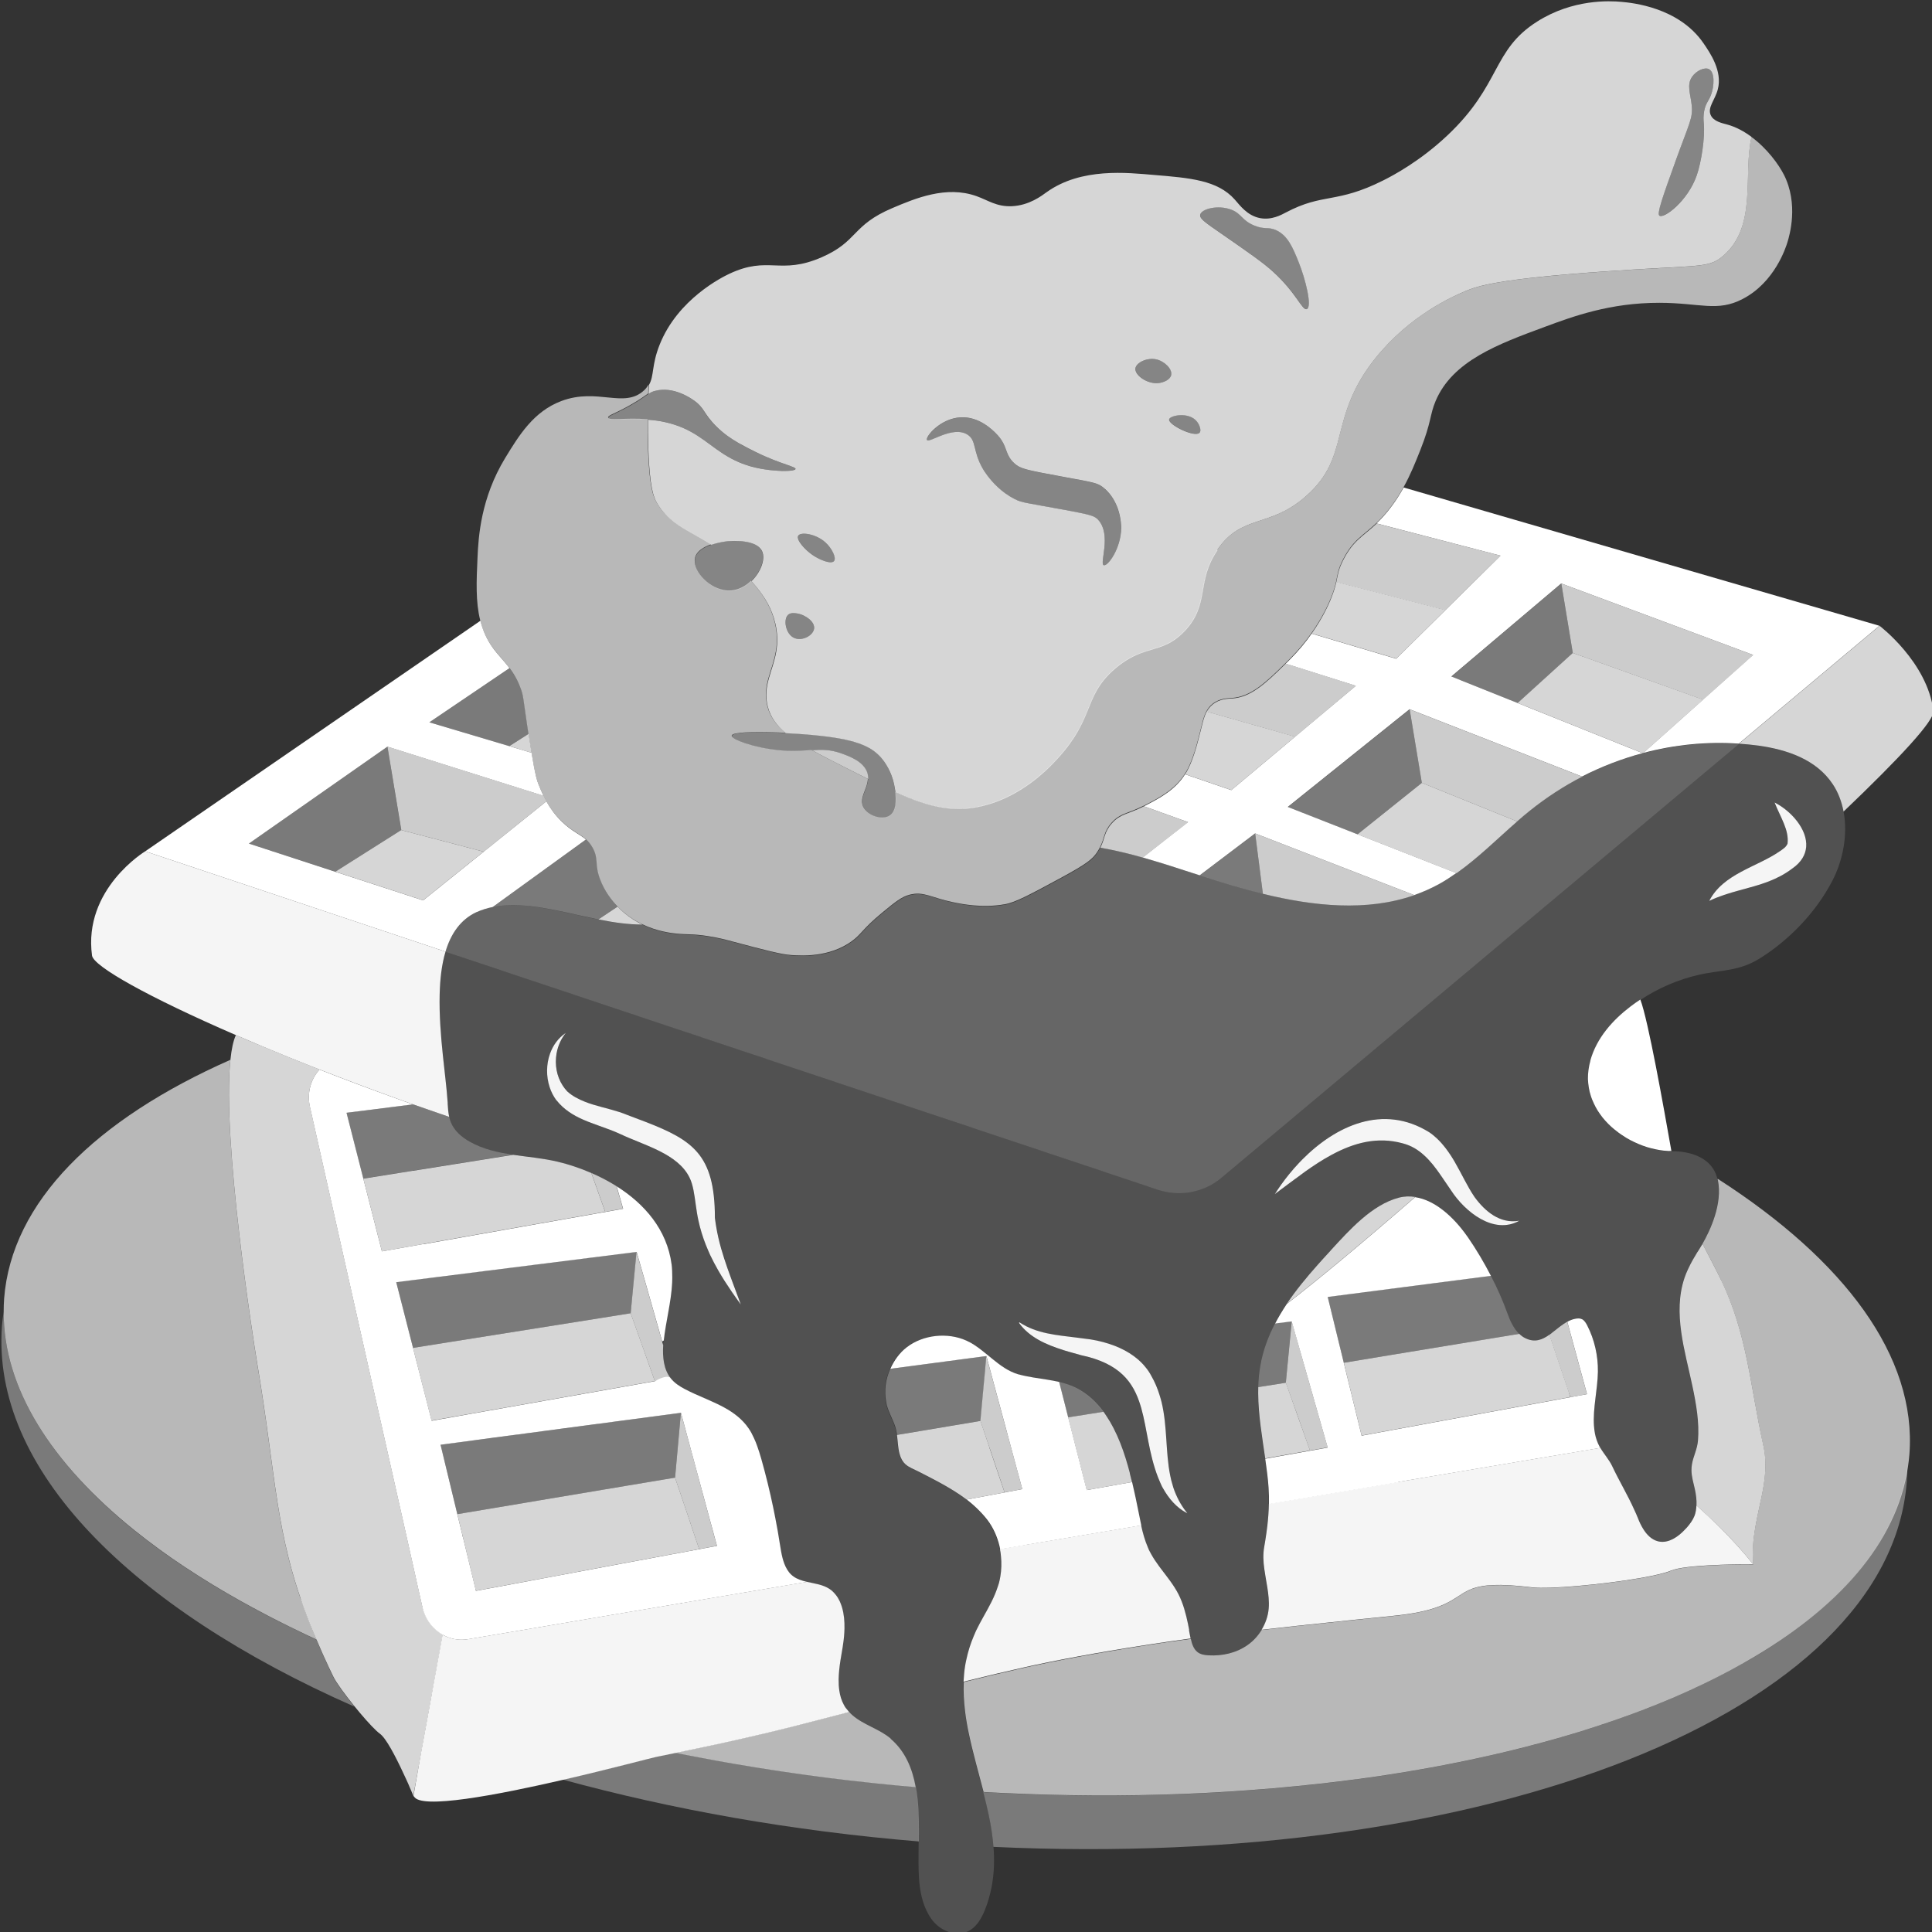
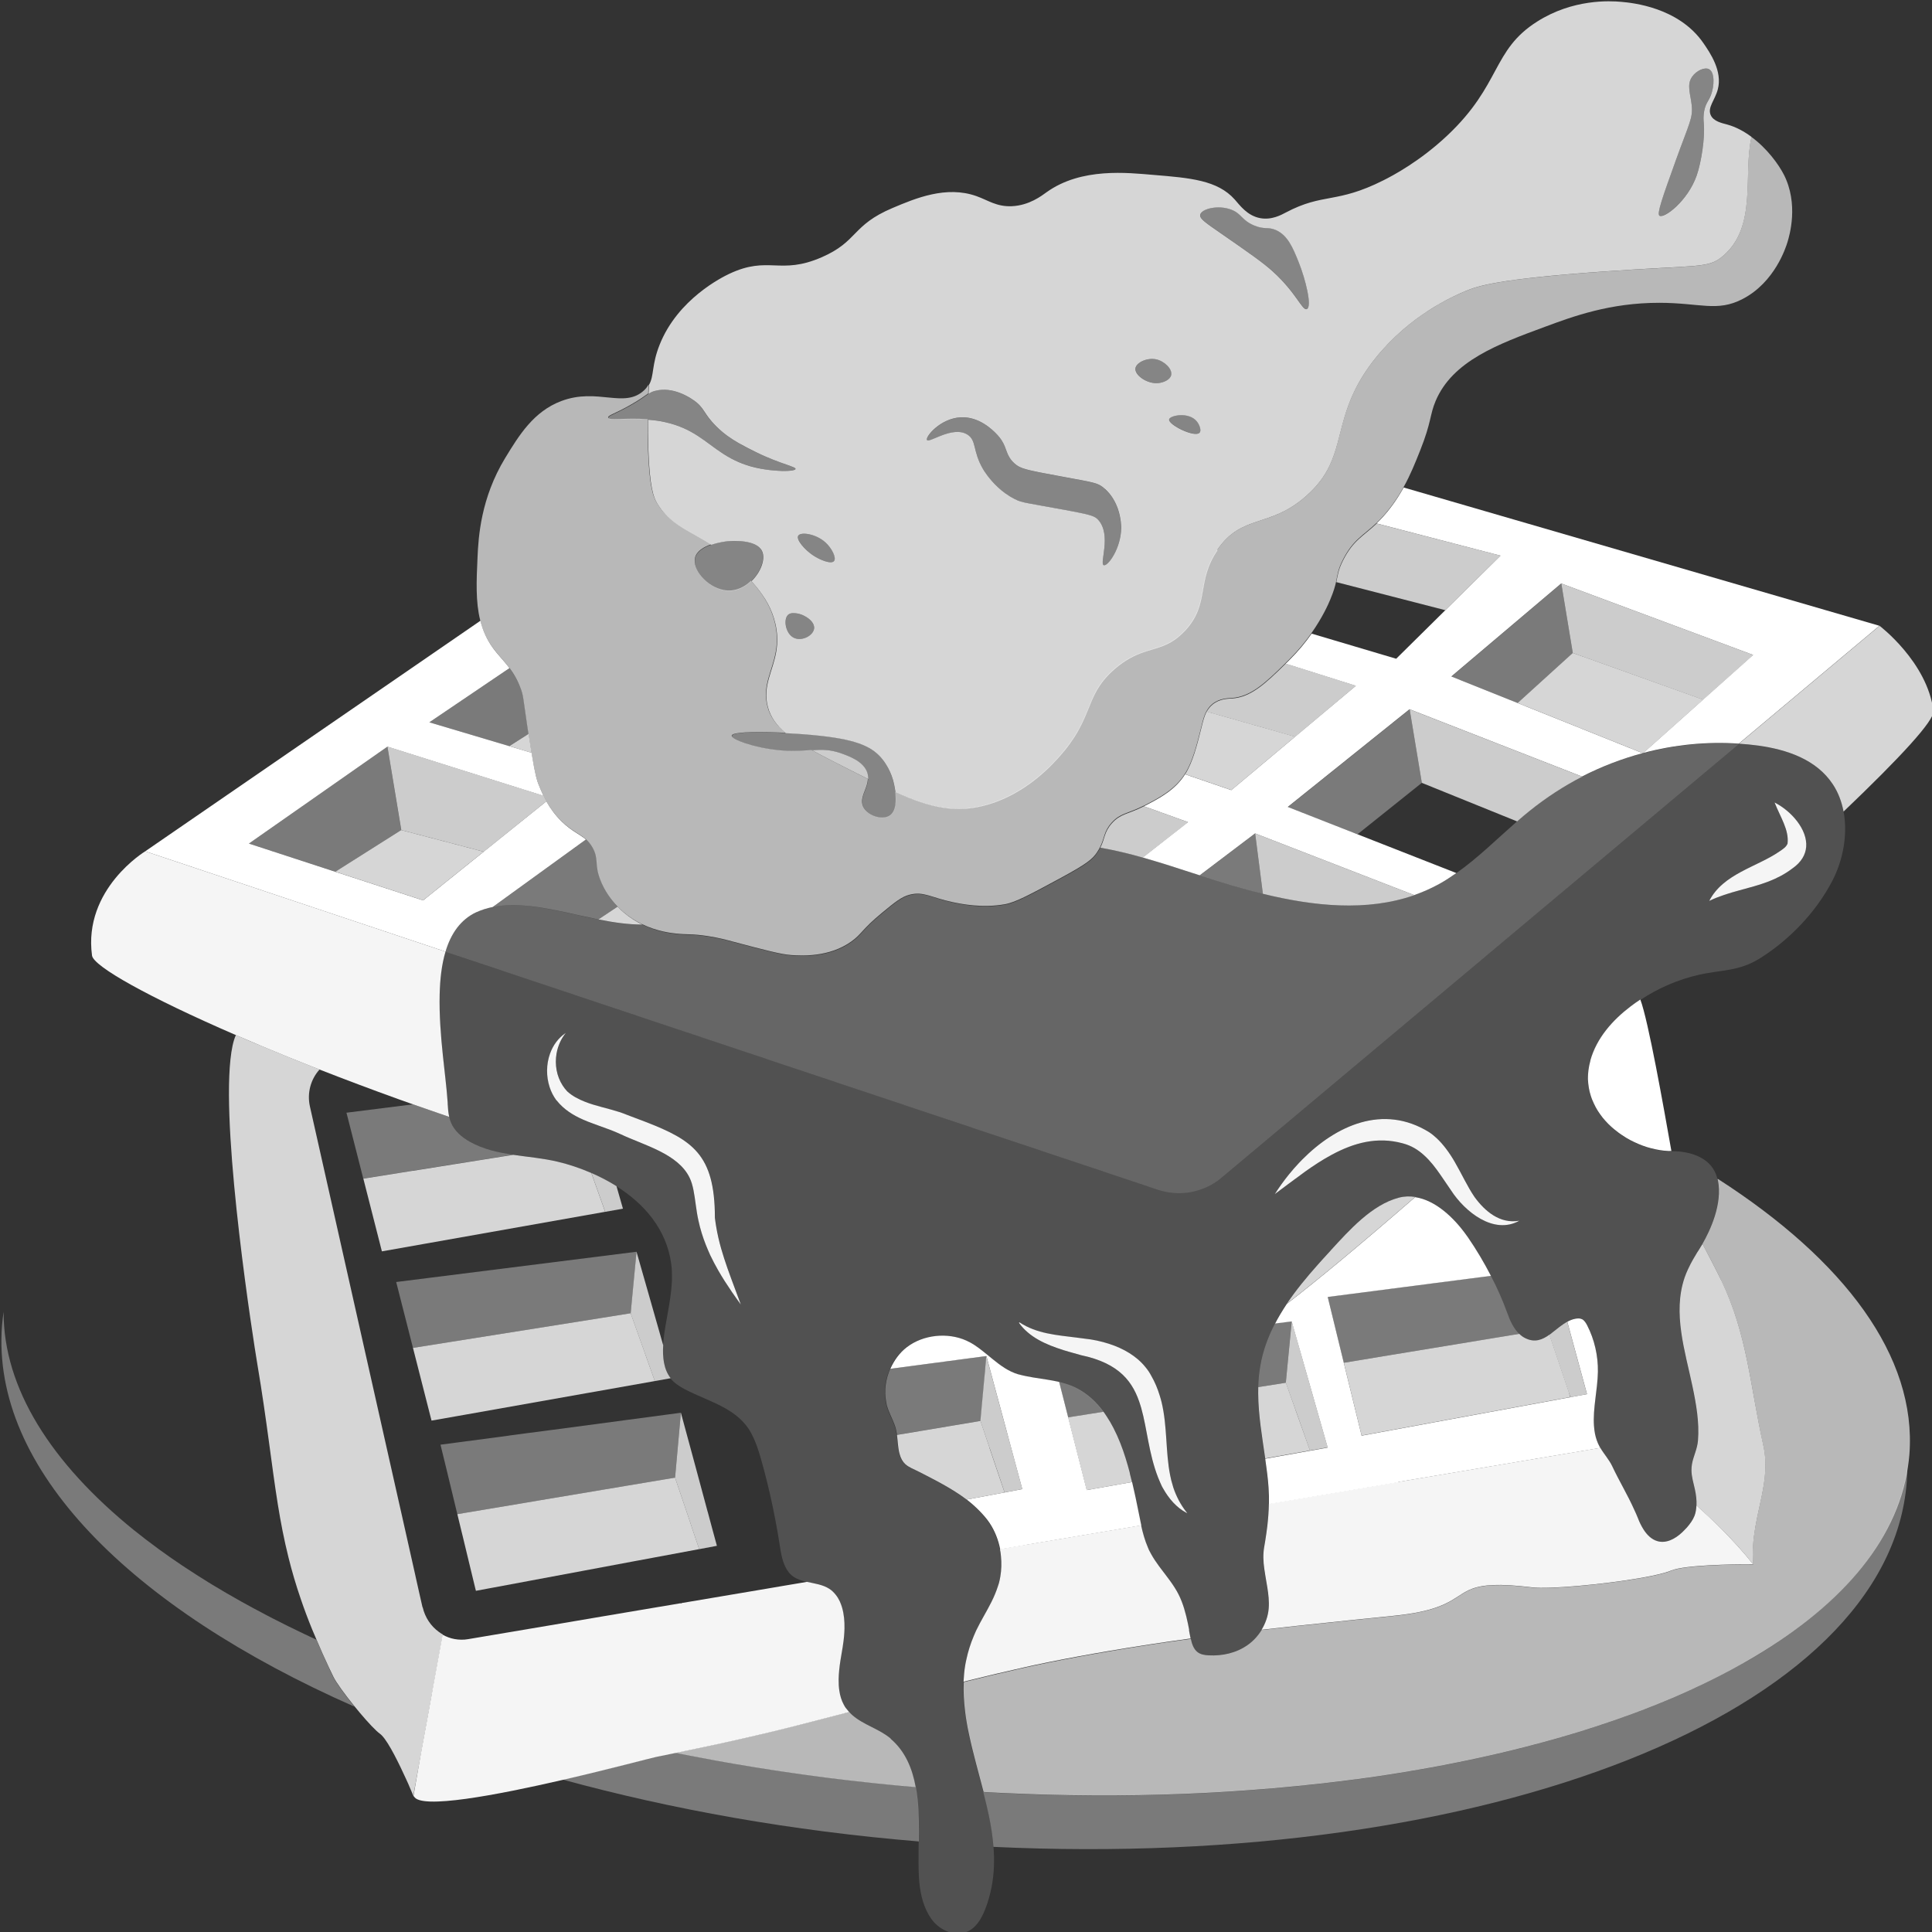
<svg xmlns="http://www.w3.org/2000/svg" viewBox="0 0 300 300">
  <rect x="0" y="0" width="300" height="300" fill="#333333" stroke="none" />
  <g fill="#fff">
    <path d="m 138.31 269.97 c -1.81 -1.53 -4.26 -2.13 -5.99 -3.67 l -.01 -.01 c -.17 -.15 -.33 -.31 -.48 -.48 -.12 .03 -.23 .06 -.35 .09 -.39 .1 -.77 .21 -1.16 .31 0 0 0 0 -.01 0 -1.96 .52 -3.92 1.02 -5.89 1.52 -1.63 .41 -3.27 .82 -4.91 1.22 -.97 .23 -1.94 .45 -2.91 .68 -.43 .1 -.86 .2 -1.29 .3 h -.01 c -3.47 .79 -6.94 1.53 -10.43 2.24 .2 .04 .4 .08 .6 .12 .57 .11 1.14 .23 1.71 .34 .6 .12 1.2 .23 1.8 .34 .57 .11 1.13 .21 1.7 .32 .61 .11 1.22 .22 1.84 .33 .57 .1 1.13 .2 1.7 .3 .62 .11 1.25 .21 1.88 .31 .56 .09 1.13 .19 1.69 .28 .64 .1 1.28 .2 1.91 .3 .56 .09 1.13 .18 1.69 .26 .65 .1 1.3 .19 1.95 .28 .56 .08 1.12 .16 1.68 .24 .67 .09 1.35 .18 2.02 .27 .55 .07 1.09 .15 1.64 .22 .69 .09 1.39 .17 2.09 .25 .54 .06 1.07 .13 1.61 .19 .72 .08 1.44 .16 2.17 .24 .52 .06 1.04 .12 1.56 .17 .84 .09 1.68 .17 2.53 .25 .41 .04 .81 .08 1.22 .12 .77 .07 1.55 .14 2.33 .2 -.53 -2.92 -1.63 -5.58 -3.9 -7.51 z" opacity=".65" />
-     <path d="m 46.7 248.33 c -.77 -2.24 -1.39 -4.37 -1.91 -6.46 -.69 -2.76 -1.21 -5.46 -1.66 -8.26 -.99 -6.14 -1.67 -12.79 -3.18 -21.77 -.61 -3.62 -5.5 -34.8 -4.18 -47.27 -20.92 9.25 -33.98 22.07 -35.13 37.08 -.05 .68 -.07 1.36 -.07 2.04 -.05 11.85 7.36 23.5 20.34 33.96 .03 .02 .05 .04 .08 .06 .55 .44 1.1 .87 1.67 1.31 .06 .04 .11 .09 .17 .13 .54 .41 1.09 .82 1.65 1.23 .09 .06 .17 .13 .25 .19 .54 .39 1.09 .78 1.64 1.17 .11 .08 .22 .16 .33 .23 .54 .37 1.08 .74 1.63 1.11 .14 .09 .27 .18 .41 .27 .54 .36 1.08 .71 1.63 1.06 .16 .1 .32 .21 .48 .31 .54 .34 1.08 .68 1.63 1.02 .18 .11 .36 .22 .54 .33 .54 .33 1.08 .65 1.63 .97 .2 .12 .41 .24 .61 .36 .54 .31 1.08 .62 1.63 .93 .22 .13 .45 .25 .67 .38 .54 .3 1.09 .6 1.64 .9 .24 .13 .48 .26 .73 .39 .54 .29 1.09 .58 1.64 .87 .26 .14 .52 .27 .79 .41 .54 .28 1.09 .56 1.64 .83 l .84 .42 c .55 .27 1.1 .54 1.65 .8 .3 .14 .59 .28 .89 .43 .55 .26 1.1 .52 1.66 .78 .04 .02 .08 .04 .12 .05 -.21 -.5 -.44 -1.02 -.64 -1.5 -.67 -1.66 -1.26 -3.24 -1.79 -4.77 z" opacity=".65" />
    <path d="m 266.7 183.09 c .01 .06 .03 .1 .05 .16 .76 3.67 -1.21 7.83 -2.39 9.89 0 .01 .01 .01 .01 .02 .98 1.88 1.99 3.75 2.9 5.66 4.09 8.53 4.48 16.38 6.53 25.64 .62 2.8 .26 5.38 -.28 8 -.32 1.54 -.69 3.1 -.97 4.72 -.31 1.81 -.5 3.7 -.32 5.76 -1.06 -.02 -8.43 -.02 -11.71 .67 -.42 .09 -.78 .19 -1.04 .3 -.9 .38 -2.66 .79 -4.82 1.16 -5.69 .98 -14.14 1.76 -16.69 1.45 -2.67 -.33 -4.61 -.43 -6.09 -.37 -.35 .01 -.67 .04 -.97 .07 -3.83 .38 -4.08 2.07 -7.85 3.4 -1.49 .52 -3.53 .99 -6.56 1.3 -1.04 .1 -2.08 .21 -3.12 .32 -.4 .04 -.79 .08 -1.19 .12 -.85 .09 -1.7 .17 -2.56 .26 -2.75 .28 -5.49 .57 -8.24 .87 h -.01 c -.89 .1 -1.78 .2 -2.67 .3 h -.01 c -.93 .1 -1.87 .21 -2.8 .31 -.57 .93 -1.32 1.74 -2.18 2.34 -1.77 1.25 -3.93 1.71 -6.02 1.6 -.62 -.03 -1.27 -.12 -1.77 -.52 -.59 -.47 -.85 -1.25 -1.02 -2.04 -4.3 .58 -8.58 1.23 -12.85 1.97 -.3 .05 -.61 .11 -.91 .16 -.37 .06 -.73 .13 -1.1 .19 0 0 0 0 -.01 0 -3.15 .56 -6.29 1.15 -9.42 1.82 -1 .21 -1.99 .44 -2.98 .67 -1.17 .26 -2.34 .53 -3.51 .81 -1.5 .36 -2.99 .72 -4.48 1.09 -.07 1.51 .02 3.02 .2 4.52 .14 1.16 .34 2.33 .59 3.49 .63 3.02 1.51 6.04 2.29 9.06 .74 .04 1.48 .08 2.22 .12 .52 .03 1.03 .05 1.55 .07 .72 .03 1.45 .07 2.17 .09 .55 .02 1.1 .04 1.66 .06 .68 .02 1.36 .05 2.03 .07 .57 .02 1.14 .03 1.72 .04 .65 .02 1.31 .03 1.96 .04 .57 .01 1.15 .01 1.72 .02 .64 .01 1.29 .02 1.93 .02 h 1.73 1.89 c .58 0 1.16 -.01 1.74 -.02 .62 -.01 1.23 -.01 1.85 -.02 .59 -.01 1.17 -.02 1.75 -.04 .6 -.01 1.2 -.03 1.8 -.04 .59 -.02 1.18 -.04 1.77 -.06 s 1.17 -.04 1.76 -.06 1.18 -.05 1.78 -.08 c .57 -.03 1.15 -.05 1.71 -.08 .59 -.03 1.18 -.06 1.77 -.1 .56 -.03 1.13 -.06 1.69 -.1 .59 -.04 1.17 -.08 1.76 -.12 .56 -.04 1.11 -.08 1.67 -.12 .59 -.04 1.17 -.09 1.76 -.14 .54 -.04 1.08 -.09 1.62 -.13 .59 -.05 1.18 -.11 1.77 -.16 .53 -.05 1.05 -.1 1.58 -.15 l 1.77 -.18 c .51 -.05 1.03 -.11 1.54 -.16 .59 -.07 1.18 -.13 1.77 -.2 .5 -.06 1.01 -.12 1.51 -.18 .59 -.07 1.17 -.15 1.76 -.22 .49 -.06 .98 -.13 1.47 -.19 .59 -.08 1.18 -.16 1.76 -.24 .48 -.07 .95 -.14 1.42 -.2 .59 -.09 1.17 -.18 1.76 -.27 .46 -.07 .93 -.14 1.39 -.22 .59 -.09 1.17 -.19 1.75 -.29 .45 -.08 .9 -.15 1.34 -.23 .59 -.1 1.17 -.21 1.76 -.31 .43 -.08 .87 -.16 1.3 -.24 .59 -.11 1.17 -.22 1.75 -.34 .42 -.08 .84 -.17 1.26 -.25 .59 -.12 1.17 -.24 1.76 -.36 .4 -.08 .8 -.17 1.2 -.26 .59 -.13 1.17 -.26 1.76 -.39 .39 -.09 .78 -.18 1.16 -.26 .58 -.14 1.17 -.27 1.74 -.41 .37 -.09 .74 -.18 1.11 -.27 .59 -.14 1.17 -.29 1.75 -.44 .36 -.09 .71 -.18 1.06 -.28 .58 -.15 1.16 -.31 1.74 -.46 .34 -.09 .68 -.19 1.01 -.28 .58 -.16 1.17 -.33 1.74 -.49 .32 -.09 .64 -.19 .95 -.28 .59 -.17 1.17 -.35 1.75 -.52 .3 -.09 .6 -.19 .89 -.28 .59 -.18 1.17 -.37 1.75 -.56 .28 -.09 .56 -.18 .84 -.28 .59 -.19 1.17 -.39 1.75 -.59 l .78 -.27 c .59 -.21 1.17 -.41 1.75 -.62 .24 -.09 .48 -.18 .71 -.26 .59 -.22 1.18 -.44 1.76 -.66 .22 -.08 .44 -.17 .65 -.26 .59 -.23 1.18 -.46 1.76 -.7 .2 -.08 .4 -.16 .59 -.24 .59 -.24 1.18 -.49 1.76 -.74 .17 -.08 .34 -.15 .52 -.23 .6 -.26 1.19 -.52 1.77 -.79 .14 -.07 .29 -.13 .43 -.2 .6 -.28 1.2 -.56 1.79 -.84 .12 -.06 .24 -.12 .37 -.18 .6 -.29 1.2 -.59 1.79 -.89 .1 -.05 .19 -.1 .29 -.15 .61 -.31 1.21 -.63 1.81 -.95 .06 -.03 .12 -.07 .18 -.1 .62 -.34 1.24 -.68 1.84 -1.02 .03 -.01 .05 -.03 .08 -.04 14.42 -8.21 23.5 -18.52 25.26 -30.23 .1 -.67 .19 -1.35 .24 -2.03 1.16 -15.19 -10.07 -30.14 -29.74 -42.78 z" opacity=".65" />
    <path d="m 51.13 259.1 c -.75 -1.58 -1.4 -3.06 -2.01 -4.5 -.04 -.02 -.08 -.04 -.12 -.05 -.56 -.26 -1.11 -.52 -1.66 -.78 -.3 -.14 -.6 -.28 -.89 -.43 -.55 -.27 -1.11 -.53 -1.65 -.8 -.28 -.14 -.56 -.28 -.84 -.42 -.55 -.28 -1.1 -.55 -1.64 -.83 -.26 -.14 -.53 -.27 -.79 -.41 -.55 -.29 -1.1 -.57 -1.64 -.87 -.24 -.13 -.48 -.26 -.73 -.39 -.55 -.3 -1.1 -.6 -1.64 -.9 -.23 -.13 -.45 -.25 -.67 -.38 -.55 -.31 -1.09 -.62 -1.63 -.93 -.21 -.12 -.41 -.24 -.61 -.36 -.55 -.32 -1.09 -.65 -1.63 -.97 -.18 -.11 -.36 -.22 -.54 -.33 -.55 -.34 -1.09 -.68 -1.63 -1.02 -.16 -.1 -.32 -.21 -.48 -.31 -.55 -.35 -1.09 -.71 -1.63 -1.06 -.14 -.09 -.27 -.18 -.41 -.27 -.55 -.37 -1.1 -.74 -1.63 -1.11 -.11 -.08 -.22 -.16 -.33 -.23 -.55 -.39 -1.1 -.78 -1.64 -1.17 -.09 -.06 -.17 -.13 -.25 -.19 -.56 -.41 -1.11 -.82 -1.65 -1.23 -.06 -.04 -.11 -.09 -.17 -.13 -.56 -.43 -1.12 -.87 -1.67 -1.31 -.03 -.02 -.05 -.04 -.08 -.06 -12.95 -10.47 -20.35 -22.12 -20.31 -33.97 -.1 .72 -.19 1.43 -.25 2.16 -1.7 22.2 19.92 43.81 54.73 59.16 -1.48 -1.83 -2.87 -3.73 -3.31 -4.63 -.21 -.43 -.41 -.85 -.61 -1.27 z" opacity=".35" />
    <path d="m 142.21 277.48 c -.78 -.07 -1.56 -.13 -2.33 -.2 -.41 -.04 -.81 -.08 -1.22 -.12 -.84 -.08 -1.69 -.16 -2.53 -.25 -.52 -.05 -1.04 -.11 -1.56 -.17 -.72 -.08 -1.45 -.16 -2.17 -.24 -.54 -.06 -1.08 -.13 -1.61 -.19 -.7 -.08 -1.39 -.16 -2.09 -.25 -.55 -.07 -1.09 -.14 -1.64 -.22 -.68 -.09 -1.35 -.18 -2.02 -.27 -.56 -.08 -1.12 -.16 -1.68 -.24 -.65 -.09 -1.3 -.18 -1.95 -.28 -.57 -.08 -1.13 -.17 -1.69 -.26 -.64 -.1 -1.28 -.19 -1.91 -.3 -.57 -.09 -1.13 -.19 -1.69 -.28 -.63 -.1 -1.25 -.21 -1.88 -.31 -.57 -.1 -1.13 -.2 -1.7 -.3 -.61 -.11 -1.23 -.21 -1.84 -.33 -.57 -.1 -1.14 -.21 -1.7 -.32 -.6 -.11 -1.2 -.22 -1.8 -.34 -.57 -.11 -1.14 -.23 -1.71 -.34 -.2 -.04 -.4 -.08 -.61 -.12 -.99 .2 -1.98 .41 -2.98 .61 -.71 .14 -7.16 1.87 -14.53 3.57 16.94 4.64 35.6 7.98 55.31 9.61 .02 -2.15 .03 -4.36 -.19 -6.51 -.07 -.67 -.17 -1.33 -.29 -1.99 z" opacity=".35" />
    <path d="m 270.95 258.12 c -.03 .01 -.05 .03 -.08 .04 -.61 .34 -1.22 .68 -1.84 1.02 -.06 .03 -.12 .07 -.18 .1 -.59 .32 -1.2 .63 -1.81 .95 -.1 .05 -.19 .1 -.29 .15 -.59 .3 -1.19 .59 -1.79 .89 -.12 .06 -.24 .12 -.37 .18 -.59 .28 -1.19 .56 -1.79 .84 -.14 .07 -.29 .13 -.43 .2 -.58 .27 -1.18 .53 -1.77 .79 -.17 .08 -.34 .15 -.52 .23 -.58 .25 -1.17 .49 -1.76 .74 -.2 .08 -.39 .16 -.59 .24 -.58 .24 -1.17 .47 -1.76 .7 -.22 .09 -.43 .17 -.65 .26 -.58 .22 -1.17 .44 -1.76 .66 -.24 .09 -.47 .18 -.71 .26 -.58 .21 -1.17 .42 -1.75 .62 -.26 .09 -.52 .18 -.78 .27 -.58 .2 -1.16 .39 -1.75 .59 -.28 .09 -.56 .18 -.84 .28 -.58 .19 -1.16 .37 -1.75 .56 -.3 .09 -.59 .19 -.89 .28 -.58 .18 -1.16 .35 -1.75 .52 -.32 .09 -.63 .19 -.95 .28 -.58 .17 -1.16 .33 -1.74 .49 -.34 .09 -.68 .19 -1.01 .28 -.58 .16 -1.16 .31 -1.74 .46 -.35 .09 -.71 .18 -1.06 .28 -.58 .15 -1.16 .29 -1.75 .44 -.37 .09 -.74 .18 -1.11 .27 -.58 .14 -1.16 .28 -1.74 .41 -.39 .09 -.77 .18 -1.16 .26 -.58 .13 -1.17 .26 -1.76 .39 -.4 .09 -.8 .17 -1.2 .26 -.58 .12 -1.17 .24 -1.76 .36 -.42 .08 -.84 .17 -1.26 .25 -.58 .11 -1.17 .23 -1.75 .34 -.43 .08 -.86 .16 -1.3 .24 -.58 .11 -1.17 .21 -1.76 .31 -.45 .08 -.9 .15 -1.34 .23 -.58 .1 -1.17 .19 -1.75 .29 -.46 .07 -.93 .15 -1.39 .22 -.58 .09 -1.17 .18 -1.76 .27 -.47 .07 -.95 .14 -1.42 .2 -.59 .08 -1.17 .17 -1.76 .24 -.49 .07 -.98 .13 -1.47 .19 -.59 .08 -1.17 .15 -1.76 .22 -.5 .06 -1 .12 -1.51 .18 -.59 .07 -1.18 .14 -1.77 .2 -.51 .06 -1.02 .11 -1.54 .16 -.59 .06 -1.18 .12 -1.77 .18 -.52 .05 -1.05 .1 -1.58 .15 -.59 .05 -1.18 .11 -1.77 .16 -.54 .05 -1.08 .09 -1.62 .13 -.59 .05 -1.17 .09 -1.76 .14 -.55 .04 -1.11 .08 -1.67 .12 -.59 .04 -1.17 .08 -1.76 .12 -.56 .04 -1.13 .07 -1.69 .1 -.59 .03 -1.18 .07 -1.77 .1 -.57 .03 -1.14 .05 -1.71 .08 -.59 .03 -1.18 .05 -1.78 .08 -.58 .02 -1.17 .04 -1.76 .06 s -1.18 .04 -1.77 .06 c -.6 .02 -1.2 .03 -1.8 .04 -.58 .01 -1.16 .03 -1.75 .04 -.61 .01 -1.23 .02 -1.85 .02 -.58 .01 -1.16 .02 -1.74 .02 -.63 0 -1.26 0 -1.89 0 -.57 0 -1.15 0 -1.73 0 -.64 0 -1.28 -.01 -1.93 -.02 -.57 -.01 -1.14 -.01 -1.72 -.02 -.65 -.01 -1.3 -.03 -1.96 -.04 -.57 -.01 -1.14 -.02 -1.72 -.04 -.68 -.02 -1.35 -.04 -2.03 -.07 -.55 -.02 -1.1 -.03 -1.66 -.06 -.72 -.03 -1.45 -.06 -2.17 -.09 -.52 -.02 -1.03 -.04 -1.55 -.07 -.74 -.04 -1.48 -.08 -2.22 -.12 .3 1.17 .59 2.35 .84 3.52 v .01 s 0 0 0 0 c .35 1.66 .61 3.32 .74 4.97 76.62 3.61 139.07 -20.83 141.81 -56.67 .06 -.73 .08 -1.45 .08 -2.17 -1.76 11.71 -10.84 22.01 -25.26 30.23 z" opacity=".35" />
    <path d="m 93.38 204.65 l 4.55 -.73 .2 -2.01 .09 -.95 .63 -6.59 -32.16 4.05 -5.17 .65 2.61 10.23 5.91 -.94 z" opacity=".35" />
    <path d="m 79.69 179.31 c -2.35 -.34 -4.65 -.84 -6.75 -2.02 -1.23 -.69 -2.41 -1.67 -2.96 -3.07 -.1 -.26 -.17 -.52 -.23 -.79 -1.9 -.65 -3.78 -1.3 -5.62 -1.95 l -1.91 .24 -8.42 1.06 2.61 10.23 7.66 -1.22 15.62 -2.49 z" opacity=".35" />
    <path d="m 102.93 229.75 l .02 .01 1.87 -.31 .04 -.38 .46 -5.13 .41 -4.57 -2.4 .32 -5.94 .79 -13.06 1.74 -2.25 .29 -3.01 .4 -.01 .01 -5.73 .76 -4.93 .65 .99 4.06 1.63 6.73 1.16 -.2 9.38 -1.57 2.36 -.4 18.96 -3.18 z" opacity=".35" />
    <path d="m 152.87 213.75 l .21 -2.28 s .08 -.91 .08 -.91 l -2.14 .28 h -.01 s -12.77 1.7 -12.77 1.7 c -.71 1.61 -.97 3.42 -.63 5.15 .04 .21 .06 .42 .12 .62 .14 .48 .33 .94 .53 1.39 .28 .63 .57 1.25 .78 1.91 .07 .21 .1 .43 .15 .64 .04 .18 .08 .36 .11 .55 l .44 -.07 3.7 -.62 8.83 -1.48 .04 -.45 s .58 -6.43 .58 -6.43 z" opacity=".35" />
    <path d="m 165.86 220.09 l .55 -.09 4.61 -.73 h .01 s .33 -.05 .33 -.05 c -1.13 -1.53 -2.49 -2.8 -4.18 -3.67 -.61 -.31 -1.23 -.54 -1.86 -.73 h -.01 c -.28 -.09 -.57 -.16 -.85 -.23 l 1.3 5.11 z" opacity=".35" />
    <path d="m 195.37 215.39 l 1.44 -.23 h .01 s 2.84 -.45 2.84 -.45 l .2 -2.07 v -.01 s .71 -7.48 .71 -7.48 l -2.57 .32 c -1.07 2.05 -1.89 4.23 -2.3 6.59 -.2 1.11 -.3 2.22 -.33 3.33 z" opacity=".35" />
    <path d="m 231.5 198.09 l -25.34 3.28 1.48 6.07 1.02 4.17 6.95 -1.15 20.29 -3.34 c -.87 -.84 -1.44 -2.09 -1.87 -3.3 -.7 -1.93 -1.56 -3.86 -2.53 -5.73 z" opacity=".35" />
    <path d="m 82.08 113.95 c -.06 -.4 -.12 -.81 -.19 -1.25 -.63 -4.3 -.59 -4.55 -.95 -5.56 -.51 -1.45 -1.15 -2.5 -1.82 -3.39 l -12.45 8.41 12.41 3.7 2.99 -1.91 z" opacity=".35" />
    <path d="m 62.3 128.89 l -.38 -2.28 -1.76 -10.67 -19.58 13.7 -1.93 1.35 13.42 4.37 z" opacity=".35" />
    <path d="m 82.15 140.68 c 3.57 .39 7.19 1.37 10.77 2.09 l 2.98 -1.99 c -.85 -.87 -1.97 -2.27 -2.67 -4.19 -.88 -2.4 -.18 -3.09 -1.14 -4.86 -.33 -.61 -.7 -1.03 -1.1 -1.37 l -14.47 10.48 c 1.84 -.37 3.76 -.36 5.63 -.15 z" opacity=".35" />
    <path d="m 243.58 101.98 l .64 -.59 -1.78 -10.78 -15.35 13 -1.7 1.44 10.27 4.12 z" opacity=".35" />
    <path d="m 220.78 121.56 l -1.89 -11.41 -18.91 15.17 10.81 4.23 z" opacity=".35" />
    <path d="m 196.1 138.79 l -1.2 -9.37 -8.6 6.51 c 1.63 .53 3.26 1.06 4.9 1.54 1.61 .47 3.24 .92 4.89 1.32 z" opacity=".35" />
    <path d="m 102.98 208.88 l -.17 -.59 s -2.22 -7.79 -2.22 -7.79 l -.06 -.21 -1.69 -5.91 -.63 6.59 -.09 .95 -.19 2.01 2.21 6.2 s 1.54 4.32 1.54 4.32 l 2.46 -.44 c -1.09 -1.37 -1.28 -3.3 -1.16 -5.14 z" opacity=".75" />
    <path d="m 91.83 182.14 l 2.15 6.03 2.75 -.49 -1 -3.49 c -1.25 -.79 -2.57 -1.47 -3.9 -2.05 z" opacity=".75" />
    <path d="m 109.89 234.74 l -.01 -.01 -1.83 -6.8 -.86 -3.18 -1.46 -5.38 -.41 4.57 -.46 5.13 -.04 .38 .42 1.24 .21 .61 1.76 5.2 v .01 l .1 .32 1.26 3.72 2.56 -.48 .19 -.04 -.76 -2.79 z" opacity=".75" />
    <path d="m 158.54 230.47 l -1.81 -6.7 -.62 -2.27 -1.93 -7.14 v -.01 l -.81 -3 -.22 -.79 -.08 .91 -.2 2.28 -.59 6.43 -.04 .45 1.42 4.19 1.62 4.79 .71 2.12 .73 -.13 2.02 -.38 z" opacity=".75" />
    <path d="m 202.74 212.76 l -2.16 -7.6 -.72 7.47 v .01 l -.2 2.07 1.54 4.3 1.7 4.79 .51 1.44 2.42 -.43 .33 -.06 z" opacity=".75" />
    <path d="m 240.98 206.97 c -.13 .1 -.27 .2 -.4 .3 l 2.99 8.85 .28 .83 2.57 -.47 -3.06 -11.24 c -.85 .46 -1.62 1.14 -2.39 1.73 z" opacity=".75" />
    <path d="m 84.08 123.46 l -23.92 -7.53 1.77 10.67 .38 2.29 12.8 3.36 9.74 -7.83 c -.17 -.3 -.31 -.58 -.44 -.86 l -.32 -.1 z" opacity=".75" />
    <path d="m 210.55 106.48 l -2.12 -.67 -8.78 -2.77 c -3.17 3.14 -5.44 5.23 -8.33 5.42 -.63 .04 -1.91 .03 -3 .91 -.41 .33 -.71 .72 -.94 1.13 l 13.73 3.9 9.44 -7.91 z" opacity=".75" />
    <path d="m 233 86.28 l -19.23 -4.99 c -2.07 1.97 -3.62 2.58 -5.19 5.66 -.82 1.62 -.83 2.3 -1.08 3.44 l 16.93 4.36 z" opacity=".75" />
    <path d="m 194.9 129.42 l 1.2 9.37 c 7.87 1.92 16.1 2.8 23.52 .21 l -24.71 -9.58 z" opacity=".75" />
    <path d="m 218.89 110.15 l 1.89 11.41 14.8 5.99 c .65 -.57 1.3 -1.13 1.97 -1.66 2.55 -2.05 5.27 -3.82 8.13 -5.29 l -26.78 -10.45 z" opacity=".75" />
    <path d="m 266.78 99.67 l -24.34 -9.06 1.78 10.78 1.14 .41 19.11 6.85 7.78 -6.94 z" opacity=".75" />
    <path d="m 177.65 125.19 c -2.56 1.28 -3.64 1.14 -4.98 2.63 -1.25 1.39 -1.07 2.35 -1.81 3.81 2.23 .39 4.43 .92 6.61 1.54 l 3.37 -2.64 3.66 -2.86 -3.97 -1.43 -2.89 -1.04 z" opacity=".75" />
    <path d="m 246.96 164.68 c -.07 .25 -.13 .49 -.18 .74 -.02 .08 -.03 .16 -.04 .23 -.03 .16 -.06 .33 -.08 .49 -.01 .09 -.02 .18 -.03 .27 -.02 .15 -.03 .3 -.04 .44 -.01 .09 0 .19 -.01 .28 0 .14 -.01 .28 -.01 .42 0 .1 .01 .19 .02 .28 .01 .13 .01 .27 .03 .4 .01 .1 .03 .2 .04 .29 .02 .13 .03 .25 .05 .37 .02 .1 .04 .2 .06 .3 .02 .12 .05 .23 .07 .35 .03 .11 .06 .21 .09 .31 .03 .11 .06 .22 .09 .32 .04 .11 .08 .22 .11 .32 .04 .1 .07 .2 .11 .29 .05 .12 .1 .23 .15 .34 .04 .09 .07 .17 .11 .25 l .18 .36 c .04 .07 .07 .14 .11 .22 .07 .13 .15 .25 .22 .38 .04 .06 .07 .12 .11 .18 .09 .14 .18 .27 .27 .4 .03 .04 .06 .09 .09 .13 .04 .05 .08 .11 .12 .16 .07 .09 .13 .18 .2 .27 .02 .03 .04 .05 .06 .08 .12 .15 .25 .31 .38 .45 l .03 .03 c .31 .35 .65 .69 1 1 .24 .22 .5 .42 .76 .62 .12 .09 .22 .19 .34 .27 .32 .23 .65 .44 .98 .65 .07 .04 .13 .09 .2 .13 .37 .22 .74 .42 1.13 .6 l .12 .06 c .4 .19 .81 .36 1.23 .52 .02 .01 .04 .02 .06 .02 .42 .16 .85 .29 1.28 .4 .01 0 .03 .01 .04 .01 .43 .11 .86 .2 1.28 .27 .02 0 .03 .01 .05 .01 .42 .07 .83 .11 1.24 .13 .03 0 .05 0 .08 .01 .09 -.01 .23 -.01 .4 -.01 h .07 c -1.22 -6.91 -3.58 -20.22 -4.82 -23.51 -.54 .36 -1.07 .72 -1.58 1.12 -2.73 2.09 -5.2 4.84 -6.18 8.33 z" />
-     <path d="m 65.8 193.16 l -6.5 1.15 -5.49 -21.52 8.42 -1.06 1.91 -.24 c -.73 -.26 -1.45 -.52 -2.17 -.77 -4.33 -1.56 -8.47 -3.11 -12.36 -4.64 -1.34 1.48 -1.97 3.61 -1.49 5.77 l 11.72 52.13 1.96 8.71 s .5 2.21 .5 2.21 1.49 6.64 1.49 6.64 .72 3.21 .72 3.21 l .03 .15 .52 2.32 .54 2.38 c .37 1.63 1.3 2.97 2.54 3.86 .19 .14 .38 .26 .59 .38 .29 .16 .6 .31 .91 .42 .63 .23 1.3 .36 1.99 .36 .34 0 .69 -.02 1.04 -.08 l 1.25 -.21 11.02 -1.86 h .01 l 2.59 -.44 1.87 -.32 h .01 s 4 -.68 4 -.68 l 8.95 -1.51 h .01 s 3.31 -.56 3.31 -.56 h .01 s .17 -.03 .17 -.03 l 13.09 -2.21 2.81 -.48 1.97 -.33 1.59 -.27 c -.23 -.05 -.45 -.11 -.67 -.18 -.68 -.2 -1.32 -.48 -1.85 -1 -.23 -.22 -.41 -.47 -.58 -.74 -.67 -1.09 -.9 -2.5 -1.11 -3.83 -.21 -1.4 -.46 -2.78 -.73 -4.17 -.1 -.53 -.21 -1.07 -.32 -1.6 -.53 -2.55 -1.15 -5.09 -1.86 -7.59 -.19 -.67 -.4 -1.33 -.63 -1.98 -.15 -.43 -.32 -.85 -.51 -1.25 -.24 -.53 -.5 -1.04 -.83 -1.51 -1.97 -2.87 -5.28 -3.94 -8.35 -5.34 -.54 -.25 -1.08 -.5 -1.6 -.78 -.78 -.42 -1.56 -.91 -2.13 -1.64 s -2.46 .44 -2.46 .44 -10.49 1.86 -10.49 1.86 h -.01 l -18.72 3.32 -5.45 .97 -.17 -.65 -5.33 -20.87 5.17 -.65 32.16 -4.05 1.69 5.91 .06 .21 2.22 7.79 .24 -.16 c .33 -2.99 1.15 -5.97 1.3 -8.94 .02 -.29 .01 -.57 .02 -.86 0 -.66 -.02 -1.32 -.1 -1.99 -.72 -5.47 -4.25 -9.44 -8.53 -12.15 l 1 3.49 -30.92 5.48 z m 7.53 30.52 l 5.73 -.76 h .01 s 3.02 -.4 3.02 -.4 l 2.24 -.3 h .01 s 13.05 -1.73 13.05 -1.73 h .01 s 5.94 -.79 5.94 -.79 l 2.4 -.32 1.45 5.38 .86 3.18 s 1.84 6.8 1.84 6.8 .68 2.5 .68 2.5 l .76 2.8 -.19 .04 -12.12 2.26 h -.01 s -.85 .16 -.85 .16 h -.01 l -7.42 1.39 -14.02 2.62 -.45 .08 s -2.36 .44 -2.36 .44 l -.08 -.35 -.29 -1.2 s -.88 -3.64 -.88 -3.64 -.79 -3.25 -.79 -3.25 l -.09 -.03 .07 -.04 -.18 -.73 -2.27 -9.39 s -.98 -4.06 -.98 -4.06 l 4.93 -.65 z" />
    <path d="m 159.36 239.88 l 1.78 -.3 15.47 -2.61 .61 -.1 c -.1 -.44 -.19 -.88 -.27 -1.32 -.19 -.92 -.38 -1.89 -.59 -2.88 -.06 -.29 -.12 -.58 -.19 -.87 -.12 -.55 -.25 -1.11 -.38 -1.67 l -3.08 .55 h -.01 l -3.95 .7 -1.06 -4.16 s -1.92 -7.52 -1.92 -7.52 l -1.3 -5.11 c -1.32 -.31 -2.66 -.47 -4 -.69 -.78 -.13 -1.55 -.28 -2.32 -.49 -.01 0 -.01 0 -.02 0 -1.52 -.44 -2.77 -1.37 -3.99 -2.36 -.54 -.44 -1.08 -.89 -1.63 -1.32 -.77 -.61 -1.57 -1.17 -2.45 -1.56 -2.9 -1.31 -6.7 -.94 -9.26 1.03 -1.1 .84 -1.96 2.03 -2.55 3.35 l 12.77 -1.7 h .01 s 2.14 -.28 2.14 -.28 l .21 .79 s .81 3 .81 3 v .01 s 1.93 7.14 1.93 7.14 .61 2.27 .61 2.27 l 1.81 6.7 s .2 .75 .2 .75 l -2.02 .38 -.72 .14 s -4.87 .91 -4.87 .91 l -1.03 .19 c .69 .52 1.32 1.09 1.91 1.68 .6 .61 1.17 1.24 1.64 1.94 .82 1.22 1.37 2.63 1.66 4.11 l 4.05 -.68 h .01 z" />
    <path d="m 217.12 230.12 l 18.74 -3.16 h .01 l .76 -.13 .6 -.1 h .01 s 11.27 -1.9 11.27 -1.9 c -.04 -.07 -.09 -.13 -.13 -.2 -.34 -.63 -.57 -1.3 -.71 -1.99 -.08 -.41 -.13 -.82 -.16 -1.24 -.19 -2.68 .56 -5.62 .61 -8.39 .04 -2.5 -.54 -5.02 -1.66 -7.2 -.2 -.38 -.43 -.77 -.79 -.96 -.33 -.17 -.72 -.14 -1.08 -.07 -.43 .08 -.83 .25 -1.22 .46 l 3.06 11.24 -2.57 .47 -.04 .01 -7.49 1.38 -11.45 2.11 s -13.45 2.48 -13.45 2.48 l -1.91 -7.81 s -1.87 -7.66 -1.87 -7.66 l -1.48 -6.07 25.34 -3.28 c -1.07 -2.08 -2.27 -4.09 -3.54 -5.94 -.09 -.13 -.19 -.26 -.28 -.39 -1.96 -2.74 -4.81 -5.42 -7.95 -5.89 -4.09 3.55 -7.97 6.86 -11.53 9.82 -3.05 2.53 -5.87 4.81 -8.4 6.76 -.36 .54 -.7 1.09 -1.03 1.64 -.27 .46 -.53 .93 -.78 1.4 l 2.57 -.32 2.17 7.6 s 3.42 11.99 3.42 11.99 l -.33 .06 -2.42 .43 -4.99 .89 -1.96 .35 c .06 .41 .12 .82 .17 1.24 .1 .72 .19 1.43 .26 2.15 .04 .37 .06 .73 .09 1.09 .06 .87 .08 1.72 .06 2.57 l 4.59 -.77 15.49 -2.62 z" />
    <path d="m 213.77 81.28 l 19.23 5 -8.57 8.47 -7.63 7.54 -13.13 -3.9 c -.9 1.29 -2.03 2.68 -3.43 4.07 -.21 .21 -.4 .4 -.6 .59 l 8.78 2.77 2.12 .67 -19.34 16.2 -7.18 -2.46 s 0 .01 -.01 .01 c -1.53 2.43 -3.95 3.69 -6.09 4.81 -.11 .06 -.2 .09 -.3 .14 l 2.89 1.04 3.97 1.43 -3.66 2.86 -3.37 2.64 c 1.22 .35 2.43 .71 3.65 1.09 1.73 .55 3.46 1.11 5.19 1.67 l 8.6 -6.51 24.71 9.58 c 1.34 -.47 2.66 -1.05 3.94 -1.76 .9 -.5 1.76 -1.07 2.6 -1.66 l -15.37 -6.03 -10.81 -4.24 18.91 -15.17 26.78 10.45 c 3.02 -1.55 6.18 -2.76 9.42 -3.63 l -19.43 -7.79 -10.28 -4.12 1.7 -1.44 15.36 -13 24.34 9.06 5.47 2.04 -7.78 6.94 -9.28 8.28 c 4.84 -1.29 9.85 -1.79 14.83 -1.45 l 21.83 -18.3 -73.87 -21.47 c -.52 .93 -1.1 1.87 -1.81 2.83 -.88 1.2 -1.68 2.05 -2.4 2.74 z" />
    <path d="m 73.98 141.65 c .82 -.38 1.67 -.63 2.53 -.81 l 14.47 -10.48 c -.97 -.85 -2.16 -1.25 -3.74 -2.78 -1.07 -1.04 -1.83 -2.13 -2.4 -3.15 l -19.14 15.38 -13.63 -4.44 -13.42 -4.38 1.93 -1.35 19.58 -13.7 s 0 0 0 0 l 23.91 7.53 .32 .1 c -.32 -.67 -.57 -1.29 -.78 -1.81 s -.48 -1.27 -1.07 -4.87 l -3.45 -1.03 -12.42 -3.7 12.45 -8.42 c -.86 -1.14 -1.79 -2.03 -2.6 -3.16 -.95 -1.32 -1.55 -2.71 -1.92 -4.19 l -52.05 35.8 46.63 15.58 c .83 -2.76 2.31 -4.97 4.8 -6.13 z" />
    <path d="m 184.66 253.13 c -.06 -.34 -.13 -.67 -.2 -1.01 -.33 -1.57 -.74 -3.12 -1.45 -4.53 -.74 -1.46 -1.78 -2.72 -2.75 -4.01 -.11 -.14 -.21 -.29 -.32 -.43 -.43 -.58 -.83 -1.18 -1.18 -1.81 -.12 -.21 -.23 -.41 -.34 -.63 -.07 -.14 -.12 -.29 -.18 -.43 -.47 -1.09 -.79 -2.25 -1.05 -3.43 l -.61 .1 -15.47 2.61 -1.78 .3 h -.01 l -4.05 .68 c .07 .37 .13 .74 .16 1.12 .1 1.05 .08 2.11 -.1 3.15 -.06 .35 -.13 .7 -.22 1.03 -.05 .17 -.1 .33 -.16 .49 -.27 .84 -.61 1.64 -1 2.42 -.75 1.5 -1.65 2.93 -2.38 4.45 -.13 .28 -.25 .56 -.36 .83 -.52 1.23 -.9 2.45 -1.16 3.68 -.07 .32 -.14 .64 -.19 .97 -.13 .82 -.2 1.63 -.24 2.45 1.49 -.37 2.98 -.73 4.48 -1.09 1.17 -.28 2.34 -.55 3.51 -.81 .99 -.22 1.99 -.46 2.98 -.67 3.13 -.67 6.27 -1.26 9.42 -1.82 h .01 c .37 -.07 .73 -.13 1.1 -.19 .3 -.05 .61 -.11 .91 -.16 4.27 -.73 8.56 -1.38 12.85 -1.97 -.04 -.2 -.08 -.39 -.12 -.58 -.05 -.25 -.09 -.49 -.14 -.74 z" opacity=".95" />
    <path d="m 263.42 233.78 c -.03 .54 -.1 1.08 -.29 1.58 -.27 .69 -.71 1.27 -1.18 1.82 -.06 .07 -.13 .14 -.19 .2 -.17 .19 -.35 .36 -.53 .54 -1.11 1.04 -2.49 1.78 -3.86 1.39 -.91 -.26 -1.61 -.95 -2.16 -1.81 -.35 -.55 -.65 -1.17 -.88 -1.78 -.17 -.45 -.37 -.86 -.56 -1.28 -1.05 -2.35 -2.31 -4.4 -3.43 -6.78 -.49 -1.03 -1.27 -1.86 -1.84 -2.84 l -11.27 1.9 h -.01 s -.6 .1 -.6 .1 l -.76 .13 h -.01 l -18.74 3.16 -15.49 2.62 -4.59 .77 c -.02 1.16 -.11 2.3 -.24 3.45 -.09 .73 -.19 1.47 -.31 2.21 -.01 .06 -.02 .12 -.03 .18 v .01 c -.05 .27 -.09 .54 -.14 .82 -.21 1.18 -.15 2.32 .01 3.45 .05 .37 .11 .73 .17 1.1 .1 .59 .21 1.18 .3 1.78 .17 1.07 .3 2.15 .21 3.28 -.1 1.18 -.5 2.3 -1.1 3.29 .93 -.11 1.87 -.21 2.8 -.31 h .01 c .89 -.1 1.78 -.2 2.67 -.3 h .01 c 2.75 -.3 5.49 -.59 8.24 -.87 .85 -.09 1.7 -.17 2.56 -.26 .4 -.04 .79 -.08 1.19 -.12 1.04 -.11 2.08 -.21 3.12 -.32 3.03 -.31 5.07 -.77 6.56 -1.3 3.76 -1.32 4.01 -3.01 7.85 -3.4 .3 -.03 .62 -.05 .97 -.07 1.48 -.06 3.42 .05 6.09 .37 2.56 .31 11 -.46 16.69 -1.45 2.16 -.37 3.92 -.78 4.82 -1.16 .26 -.11 .62 -.21 1.04 -.3 3.28 -.69 10.65 -.69 11.71 -.67 -1.48 -1.89 -3.22 -3.79 -5.09 -5.66 -1.2 -1.19 -2.44 -2.36 -3.72 -3.5 z" opacity=".95" />
    <path d="m 69.52 171.33 c -.01 -.17 -.02 -.34 -.04 -.52 -.13 -1.9 -.44 -4.3 -.71 -6.9 -.32 -3.04 -.58 -6.36 -.5 -9.52 .06 -2.36 .31 -4.63 .91 -6.62 l -46.63 -15.58 s -9.66 5.84 -8.26 16.19 c .23 1.67 8.71 6.44 22.32 12.34 1.32 .57 2.71 1.16 4.13 1.76 2.79 1.17 5.74 2.37 8.86 3.59 3.89 1.52 8.03 3.08 12.36 4.64 .72 .26 1.44 .52 2.17 .77 1.84 .65 3.71 1.3 5.62 1.95 -.15 -.69 -.2 -1.4 -.24 -2.11 z" opacity=".95" />
    <path d="m 131.33 265.22 c -.11 -.16 -.21 -.33 -.3 -.5 -.37 -.68 -.59 -1.42 -.7 -2.19 -.09 -.58 -.12 -1.18 -.11 -1.79 .02 -.91 .12 -1.84 .26 -2.77 0 0 0 0 0 -.01 .12 -.77 .25 -1.54 .38 -2.28 .02 -.09 .03 -.19 .04 -.29 .13 -.81 .21 -1.67 .23 -2.52 .01 -.57 -.01 -1.13 -.07 -1.68 s -.16 -1.08 -.31 -1.58 c -.07 -.25 -.16 -.5 -.26 -.73 -.03 -.07 -.05 -.14 -.08 -.2 -.17 -.37 -.38 -.72 -.63 -1.03 -.28 -.35 -.6 -.68 -.99 -.93 -1.03 -.67 -2.29 -.82 -3.48 -1.09 l -1.59 .27 -1.97 .33 -2.81 .48 -13.09 2.21 -.12 .08 -.05 -.05 -3.31 .56 h -.01 s -8.95 1.51 -8.95 1.51 l -4 .68 h -.01 s -1.87 .32 -1.87 .32 l -2.59 .44 h -.01 l -11.02 1.86 -1.25 .21 c -.35 .06 -.7 .09 -1.04 .08 -.69 -.01 -1.36 -.13 -1.99 -.36 -.32 -.12 -.62 -.26 -.91 -.42 l -1.48 8.11 s 0 .01 0 .01 l -.26 1.45 v .01 s -.54 2.98 -.54 2.98 -.56 3.05 -.56 3.05 l -.5 2.72 -1.19 6.77 h .09 c .94 2.09 12.9 -.2 23.1 -2.55 7.37 -1.7 13.81 -3.43 14.53 -3.57 .99 -.2 1.98 -.41 2.98 -.61 3.48 -.71 6.96 -1.45 10.43 -2.24 h .01 c .43 -.1 .86 -.2 1.29 -.3 .97 -.23 1.94 -.44 2.91 -.68 1.64 -.4 3.27 -.8 4.91 -1.22 1.96 -.5 3.93 -1.01 5.89 -1.52 h .01 c .39 -.1 .78 -.21 1.16 -.31 .12 -.03 .23 -.06 .35 -.09 -.08 -.09 -.15 -.18 -.22 -.27 -.09 -.11 -.19 -.21 -.27 -.33 z" opacity=".95" />
    <path d="m 65.61 249.59 l -.54 -2.38 -.52 -2.32 -.03 -.15 -.72 -3.21 s -1.49 -6.64 -1.49 -6.64 -.5 -2.21 -.5 -2.21 -1.96 -8.71 -1.96 -8.71 l -11.72 -52.13 c -.49 -2.16 .15 -4.29 1.49 -5.77 -3.12 -1.22 -6.07 -2.42 -8.86 -3.59 -1.42 -.59 -2.81 -1.18 -4.13 -1.76 -.41 .89 -.68 2.21 -.85 3.83 -1.33 12.47 3.57 43.65 4.18 47.27 1.51 8.97 2.19 15.62 3.18 21.77 .45 2.8 .97 5.5 1.66 8.26 .52 2.09 1.14 4.22 1.91 6.46 .52 1.53 1.11 3.11 1.79 4.77 .2 .49 .42 1 .64 1.5 .61 1.44 1.26 2.92 2.01 4.5 .2 .42 .4 .84 .61 1.27 .44 .91 1.83 2.81 3.31 4.63 .27 .33 .53 .65 .8 .97 1.27 1.51 2.51 2.84 3.17 3.3 .09 .07 .19 .16 .29 .27 1.07 1.12 2.66 4.39 3.73 6.74 .07 .16 .14 .31 .21 .46 .02 .04 .03 .07 .05 .11 .07 .15 .13 .29 .19 .43 .01 .02 .02 .04 .02 .06 .13 .3 .25 .57 .34 .79 .1 .22 .17 .4 .22 .52 0 .01 0 .01 .01 .02 .05 .11 .08 .19 .08 .19 s 1.23 -6.71 1.23 -6.71 l .5 -2.72 .56 -3.05 s .54 -2.98 .54 -2.98 v -.01 s .27 -1.45 .27 -1.45 v -.01 s 0 0 0 0 l 1.48 -8.11 c -.2 -.11 -.4 -.24 -.59 -.38 -1.24 -.89 -2.17 -2.24 -2.54 -3.86 z" opacity=".8" />
    <path d="m 267.27 198.81 c -.91 -1.9 -1.93 -3.77 -2.9 -5.66 -.08 .12 -.15 .24 -.23 .37 -.33 .56 -.56 .9 -.58 .92 -.22 .36 -.43 .72 -.64 1.08 -.07 .12 -.13 .24 -.2 .36 -.16 .28 -.3 .57 -.44 .86 -.06 .12 -.12 .25 -.18 .37 -.19 .41 -.36 .82 -.51 1.25 -1.89 5.52 .07 11.45 1.21 16.89 .58 2.75 1.09 5.6 .86 8.44 -.11 1.34 -.71 2.41 -.93 3.64 -.06 .34 -.08 .66 -.08 .98 .01 .99 .29 1.88 .53 2.95 .18 .82 .29 1.68 .25 2.51 1.27 1.14 2.52 2.31 3.72 3.5 1.88 1.86 3.62 3.77 5.09 5.66 -.17 -2.06 .01 -3.95 .32 -5.76 .28 -1.63 .65 -3.18 .97 -4.72 .54 -2.62 .9 -5.19 .28 -8 -2.06 -9.26 -2.45 -17.11 -6.53 -25.64 z" opacity=".8" />
    <path d="m 107.31 236.83 l -.1 -.32 v -.01 l -1.76 -5.2 -.21 -.61 -.42 -1.24 -1.87 .31 -.07 .01 -18.96 3.18 -2.36 .4 -9.38 1.57 -1.16 .2 -1.63 -6.73 2.27 9.39 .18 .73 .02 .08 .78 3.24 .88 3.64 .29 1.2 .09 .35 2.36 -.44 .44 -.08 14.02 -2.62 7.42 -1.39 h .01 l .85 -.16 h .01 l 12.12 -2.26 -2.56 .48 z" opacity=".8" />
    <path d="m 93.38 204.65 l -23.34 3.71 -5.91 .94 -2.61 -10.23 5.32 20.87 .17 .65 5.45 -.96 18.72 -3.32 h .01 l 10.49 -1.86 -1.54 -4.32 v -.01 l -2.21 -6.2 z" opacity=".8" />
    <path d="m 64.08 181.8 l -7.66 1.22 -2.61 -10.23 5.49 21.52 6.5 -1.15 30.92 -5.48 -2.75 .49 -2.15 -6.03 c -1.76 -.76 -3.54 -1.35 -5.23 -1.75 -2.26 -.54 -4.6 -.73 -6.9 -1.07 l -15.62 2.49 z" opacity=".8" />
    <path d="m 153.66 224.82 l -1.41 -4.18 -8.83 1.48 -3.7 .62 -.44 .07 c .13 .96 .14 1.93 .38 2.87 .21 .81 .52 1.3 .9 1.66 .56 .52 1.29 .76 2.22 1.24 2.32 1.19 5.01 2.53 7.31 4.27 l 1.03 -.19 4.87 -.91 -.72 -2.12 -1.62 -4.79 z" opacity=".8" />
    <path d="m 175.45 228.78 c -.41 -1.58 -.89 -3.16 -1.48 -4.66 -.32 -.82 -.68 -1.61 -1.07 -2.37 -.33 -.65 -.7 -1.27 -1.09 -1.86 0 0 -.01 -.01 -.01 -.01 -.15 -.22 -.29 -.45 -.45 -.66 l -.33 .05 h -.01 s -4.61 .73 -4.61 .73 l -.55 .09 -.1 -.39 1.92 7.52 s 1.06 4.16 1.06 4.16 l 3.95 -.7 h .01 l 3.08 -.55 c -.11 -.45 -.22 -.9 -.34 -1.35 z" opacity=".8" />
    <path d="m 201.2 219.01 l -1.53 -4.3 -2.84 .45 h -.01 s -1.44 .23 -1.44 .23 c -.01 .33 -.01 .65 -.01 .98 v .01 c .02 3.35 .61 6.72 1.09 10.09 l 1.96 -.35 4.99 -.89 -.51 -1.44 -1.71 -4.79 z" opacity=".8" />
    <path d="m 240.58 207.26 c -1.09 .77 -2.23 1.25 -3.69 .55 -.37 -.17 -.69 -.41 -.98 -.69 l -20.29 3.34 -6.95 1.15 -1.02 -4.17 1.87 7.66 s 1.91 7.81 1.91 7.81 l 13.45 -2.48 s 11.45 -2.11 11.45 -2.11 l 7.49 -1.38 -.24 -.84 -2.99 -8.85 z" opacity=".8" />
    <path d="m 291.85 97.18 l -21.83 18.3 c 1.02 .07 2.03 .16 3.04 .3 4.35 .61 8.98 2.11 11.55 6.02 .84 1.27 1.37 2.71 1.66 4.22 8.78 -8.39 14.13 -14.15 13.95 -15.62 -.93 -7.6 -8.37 -13.23 -8.37 -13.23 z" opacity=".8" />
    <path d="m 206.64 194.16 c -.4 .43 -.79 .87 -1.19 1.3 -.28 .31 -.57 .63 -.85 .95 -1.7 1.91 -3.36 3.91 -4.78 6.03 2.53 -1.95 5.35 -4.23 8.4 -6.76 3.56 -2.96 7.44 -6.27 11.53 -9.82 -.84 -.13 -1.69 -.11 -2.56 .12 -4.16 1.1 -7.62 4.98 -10.55 8.17 z" opacity=".8" />
-     <path d="m 207.5 90.38 c -.15 .68 -.38 1.51 -.91 2.79 -.3 .72 -1.19 2.75 -2.91 5.2 l 13.13 3.9 7.63 -7.54 -16.93 -4.36 z" opacity=".8" />
    <path d="m 245.36 101.8 l -1.14 -.41 -.64 .58 -7.92 7.19 19.43 7.79 c .03 -.01 .07 -.02 .1 -.03 l 9.28 -8.28 -19.12 -6.85 z" opacity=".8" />
-     <path d="m 201.11 114.39 l -13.73 -3.9 c -.39 .7 -.56 1.48 -.74 2.17 -.75 3.02 -1.4 5.64 -2.61 7.56 l 7.18 2.46 19.34 -16.2 z" opacity=".8" />
-     <path d="m 235.58 127.55 l -14.8 -5.99 -9.99 8 15.37 6.03 c 3.33 -2.34 6.3 -5.31 9.42 -8.03 z" opacity=".8" />
+     <path d="m 201.11 114.39 l -13.73 -3.9 c -.39 .7 -.56 1.48 -.74 2.17 -.75 3.02 -1.4 5.64 -2.61 7.56 l 7.18 2.46 19.34 -16.2 " opacity=".8" />
    <path d="m 82.08 113.95 l -2.99 1.91 3.45 1.03 c -.14 -.82 -.29 -1.78 -.46 -2.94 z" opacity=".8" />
    <path d="m 96.81 141.65 c -.21 -.18 -.54 -.48 -.91 -.87 l -2.98 1.99 c 2.3 .46 4.59 .8 6.84 .8 -.98 -.47 -1.99 -1.09 -2.95 -1.92 z" opacity=".8" />
    <path d="m 84.84 124.42 l -9.74 7.83 -12.8 -3.36 -10.23 6.47 13.63 4.44 z" opacity=".8" />
    <path d="m 255.19 116.93 l -.05 .05 -.05 -.02 c -3.24 .87 -6.4 2.08 -9.42 3.63 -2.86 1.47 -5.59 3.24 -8.13 5.29 -.67 .54 -1.32 1.1 -1.97 1.66 -3.12 2.73 -6.09 5.69 -9.42 8.03 -.84 .59 -1.7 1.16 -2.6 1.66 -1.28 .71 -2.6 1.29 -3.94 1.76 -7.42 2.59 -15.65 1.71 -23.52 -.21 -1.65 -.4 -3.29 -.85 -4.89 -1.32 -1.64 -.48 -3.27 -1.01 -4.9 -1.54 -1.73 -.56 -3.46 -1.13 -5.19 -1.67 -1.21 -.38 -2.43 -.75 -3.65 -1.09 -2.18 -.62 -4.38 -1.15 -6.61 -1.54 -.13 .26 -.28 .53 -.49 .83 -.68 1 -1.49 1.72 -5.6 3.94 -4.66 2.52 -6.98 3.78 -8.64 4.08 -3.57 .65 -6.88 -.05 -8.16 -.32 -3.36 -.71 -4.49 -1.71 -6.68 -1.15 -1.25 .32 -2.28 1.15 -4.28 2.81 -3.14 2.59 -3.14 3.29 -4.74 4.44 -3.49 2.5 -7.75 2.22 -9.34 2.12 -1.58 -.1 -4.1 -.77 -9.16 -2.11 -.89 -.24 -2.08 -.56 -3.77 -.83 -2.45 -.38 -3.32 -.22 -4.89 -.39 -.78 -.08 -2.98 -.32 -5.35 -1.46 -2.25 0 -4.54 -.34 -6.84 -.8 -3.58 -.71 -7.2 -1.7 -10.77 -2.09 -1.87 -.2 -3.79 -.22 -5.63 .15 h -.01 c -.87 .18 -1.72 .43 -2.53 .81 -2.49 1.15 -3.96 3.37 -4.8 6.13 l 12.49 4.17 33.37 11.15 53.16 17.76 10.05 3.36 1.61 .54 c 1.62 .53 3.33 .64 4.96 .36 1.74 -.3 3.39 -1.03 4.75 -2.17 l 1.06 -.89 2.88 -2.41 .61 -.51 21.21 -17.78 .35 -.29 54.36 -45.57 c -4.97 -.34 -9.98 .16 -14.83 1.45 z" opacity=".25" />
    <path d="m 284.61 121.81 c -2.57 -3.91 -7.2 -5.41 -11.55 -6.02 -1.01 -.14 -2.03 -.23 -3.04 -.3 l -54.36 45.57 -.35 .29 -21.21 17.78 -.61 .51 -2.88 2.41 -1.06 .89 c -1.37 1.15 -3.02 1.88 -4.75 2.17 -1.63 .28 -3.34 .18 -4.96 -.36 l -1.61 -.54 -10.05 -3.36 -53.16 -17.76 -33.37 -11.15 -12.49 -4.17 c -.6 1.98 -.85 4.26 -.91 6.62 -.08 3.16 .18 6.48 .5 9.52 .27 2.61 .58 5 .71 6.9 .01 .17 .03 .35 .04 .52 .04 .71 .09 1.43 .24 2.11 .06 .27 .13 .53 .23 .79 .55 1.4 1.72 2.38 2.96 3.07 2.1 1.18 4.4 1.68 6.75 2.02 2.3 .34 4.65 .53 6.9 1.07 1.69 .41 3.47 .99 5.23 1.75 1.33 .58 2.65 1.26 3.9 2.05 4.29 2.7 7.82 6.68 8.53 12.15 .09 .66 .11 1.33 .1 1.99 0 .29 0 .57 -.02 .86 -.16 2.98 -.98 5.95 -1.3 8.94 h .01 s -.01 .01 -.01 .01 c -.03 .25 -.05 .5 -.07 .75 -.12 1.84 .07 3.77 1.16 5.14 .57 .72 1.35 1.21 2.13 1.64 .52 .28 1.06 .53 1.6 .78 3.07 1.4 6.38 2.48 8.35 5.34 .33 .47 .59 .99 .83 1.51 .19 .41 .36 .83 .51 1.25 .23 .65 .44 1.32 .63 1.98 .71 2.5 1.33 5.03 1.86 7.59 .11 .53 .22 1.07 .32 1.6 .27 1.38 .52 2.77 .73 4.17 .2 1.33 .44 2.75 1.11 3.83 .17 .27 .35 .52 .58 .74 .53 .52 1.17 .8 1.85 1 .22 .07 .44 .13 .67 .18 1.19 .27 2.45 .42 3.48 1.09 .39 .26 .71 .58 .99 .93 .25 .31 .46 .66 .63 1.03 .03 .07 .06 .13 .08 .2 .1 .24 .19 .48 .26 .73 .15 .5 .25 1.03 .31 1.58 s .08 1.11 .07 1.68 c -.01 .85 -.1 1.7 -.23 2.51 -.02 .1 -.03 .2 -.04 .29 -.13 .74 -.26 1.51 -.38 2.28 v .01 c -.14 .93 -.24 1.86 -.26 2.77 -.01 .61 .02 1.21 .11 1.79 .12 .77 .34 1.51 .7 2.19 .09 .17 .19 .34 .3 .5 .08 .12 .18 .22 .27 .33 .08 .09 .15 .19 .22 .27 .15 .17 .32 .33 .48 .48 l .01 .01 c 1.73 1.53 4.18 2.13 5.99 3.67 2.28 1.93 3.37 4.59 3.9 7.51 .12 .65 .22 1.31 .29 1.99 .22 2.14 .21 4.36 .19 6.51 -.01 1.18 -.03 2.34 -.02 3.45 v .02 -.01 c .01 .7 .02 1.39 .06 2.05 .12 2.01 .51 4.07 1.48 5.75 l -.01 -.03 .01 .04 c .19 .33 .4 .66 .64 .96 1.27 1.59 3.42 2.44 5.2 1.8 .25 -.09 .5 -.21 .73 -.37 1.04 -.68 1.71 -1.87 2.2 -3.09 .49 -1.21 .82 -2.42 1.05 -3.63 .39 -2.06 .44 -4.12 .28 -6.18 -.13 -1.66 -.39 -3.32 -.74 -4.97 s 0 -.01 0 -.01 c -.25 -1.17 -.54 -2.35 -.84 -3.52 -.78 -3.02 -1.66 -6.04 -2.29 -9.06 -.24 -1.16 -.44 -2.33 -.59 -3.49 -.18 -1.51 -.27 -3.02 -.2 -4.52 .04 -.82 .11 -1.63 .24 -2.45 .05 -.32 .12 -.64 .19 -.97 .26 -1.23 .64 -2.45 1.16 -3.68 .12 -.28 .23 -.56 .36 -.83 .73 -1.52 1.62 -2.95 2.38 -4.45 .39 -.78 .74 -1.59 1 -2.42 .05 -.16 .11 -.33 .16 -.49 .09 -.34 .16 -.69 .22 -1.03 .18 -1.04 .2 -2.1 .1 -3.15 -.04 -.38 -.09 -.75 -.16 -1.12 -.29 -1.48 -.84 -2.89 -1.66 -4.11 -.47 -.7 -1.04 -1.33 -1.64 -1.94 -.6 -.6 -1.23 -1.16 -1.91 -1.68 -2.3 -1.74 -4.99 -3.08 -7.31 -4.27 -.93 -.48 -1.67 -.72 -2.22 -1.24 -.39 -.36 -.69 -.85 -.9 -1.66 -.25 -.94 -.25 -1.91 -.38 -2.87 -.03 -.18 -.07 -.37 -.11 -.55 -.04 -.22 -.08 -.43 -.15 -.64 -.21 -.66 -.5 -1.28 -.78 -1.91 -.2 -.45 -.39 -.91 -.53 -1.39 -.06 -.21 -.08 -.42 -.12 -.62 -.34 -1.73 -.08 -3.55 .63 -5.15 .59 -1.33 1.45 -2.51 2.55 -3.35 2.56 -1.97 6.37 -2.34 9.26 -1.03 .88 .4 1.68 .96 2.45 1.56 .55 .43 1.09 .88 1.63 1.32 1.22 1 2.48 1.93 3.99 2.36 h .02 c .76 .22 1.54 .37 2.32 .49 1.33 .22 2.68 .38 4 .69 .29 .07 .57 .14 .85 .23 h .01 c .63 .19 1.25 .42 1.86 .73 1.69 .87 3.05 2.14 4.18 3.67 .16 .21 .3 .44 .45 .66 0 0 .01 .01 .01 .01 .39 .59 .76 1.21 1.09 1.86 .39 .76 .75 1.56 1.07 2.37 .59 1.5 1.07 3.08 1.48 4.66 .12 .45 .23 .9 .34 1.35 .13 .56 .26 1.12 .38 1.67 .06 .29 .13 .58 .19 .87 .21 .99 .4 1.96 .59 2.88 .09 .44 .18 .88 .27 1.32 .26 1.18 .58 2.34 1.05 3.43 .06 .14 .11 .29 .18 .43 .1 .22 .22 .42 .34 .63 .35 .63 .75 1.23 1.18 1.81 .11 .14 .21 .29 .32 .43 .98 1.29 2.01 2.55 2.75 4.01 .71 1.4 1.12 2.96 1.45 4.53 .07 .34 .13 .67 .2 1.01 .05 .25 .1 .49 .14 .74 .04 .19 .08 .39 .12 .58 .17 .79 .43 1.57 1.02 2.04 .5 .4 1.15 .49 1.77 .52 2.1 .11 4.26 -.36 6.02 -1.6 .86 -.61 1.61 -1.41 2.18 -2.34 .6 -.98 1 -2.11 1.1 -3.29 .09 -1.12 -.03 -2.2 -.21 -3.28 -.1 -.59 -.2 -1.19 -.3 -1.78 -.06 -.37 -.12 -.73 -.17 -1.1 -.15 -1.13 -.22 -2.27 -.01 -3.45 .05 -.27 .09 -.54 .14 -.82 0 0 0 0 0 -.01 .01 -.06 .02 -.12 .03 -.18 .12 -.74 .23 -1.48 .31 -2.21 .13 -1.15 .22 -2.29 .24 -3.45 .02 -.85 0 -1.7 -.06 -2.57 -.02 -.36 -.05 -.72 -.09 -1.09 -.07 -.72 -.16 -1.43 -.26 -2.15 -.06 -.41 -.11 -.82 -.17 -1.24 -.49 -3.37 -1.07 -6.74 -1.09 -10.09 0 0 0 0 0 -.01 0 -.33 0 -.65 .01 -.98 .03 -1.11 .13 -2.22 .33 -3.33 .42 -2.35 1.23 -4.53 2.3 -6.59 .25 -.47 .51 -.94 .78 -1.4 .33 -.56 .67 -1.1 1.03 -1.64 1.43 -2.13 3.08 -4.12 4.78 -6.03 .28 -.32 .56 -.63 .85 -.95 .4 -.44 .79 -.87 1.19 -1.3 2.93 -3.19 6.39 -7.07 10.55 -8.17 .87 -.23 1.72 -.25 2.56 -.12 3.13 .48 5.99 3.15 7.95 5.89 .09 .13 .19 .26 .28 .39 1.26 1.85 2.46 3.86 3.54 5.94 .97 1.87 1.83 3.81 2.53 5.73 .44 1.21 1.01 2.46 1.87 3.3 .29 .28 .62 .52 .98 .69 1.47 .7 2.61 .21 3.69 -.55 .14 -.1 .27 -.19 .4 -.3 .77 -.59 1.54 -1.27 2.39 -1.73 .39 -.21 .79 -.37 1.22 -.46 .36 -.07 .75 -.1 1.08 .07 .36 .19 .59 .58 .79 .96 1.12 2.18 1.7 4.69 1.66 7.2 -.05 2.77 -.8 5.71 -.61 8.39 .03 .42 .08 .84 .16 1.24 .14 .69 .37 1.35 .71 1.99 .04 .07 .09 .14 .13 .2 .57 .98 1.36 1.8 1.84 2.84 1.12 2.37 2.38 4.43 3.43 6.78 .19 .42 .39 .84 .56 1.28 .24 .61 .53 1.23 .88 1.78 .55 .85 1.25 1.55 2.16 1.81 1.37 .39 2.75 -.36 3.86 -1.39 .19 -.17 .36 -.35 .53 -.54 .06 -.07 .13 -.13 .19 -.2 .47 -.54 .91 -1.13 1.18 -1.82 .2 -.5 .27 -1.04 .29 -1.58 .04 -.84 -.07 -1.7 -.25 -2.51 -.24 -1.07 -.52 -1.96 -.53 -2.95 0 -.31 .02 -.63 .08 -.98 .22 -1.23 .82 -2.3 .93 -3.64 .24 -2.84 -.28 -5.69 -.86 -8.44 -1.14 -5.44 -3.1 -11.38 -1.21 -16.89 .15 -.43 .32 -.84 .51 -1.25 .06 -.13 .12 -.25 .18 -.37 .14 -.29 .29 -.58 .44 -.86 .07 -.12 .13 -.24 .2 -.36 .21 -.37 .42 -.73 .64 -1.08 .02 -.02 .24 -.36 .58 -.92 .08 -.12 .15 -.24 .23 -.37 0 -.01 -.01 -.01 -.01 -.02 1.18 -2.06 3.15 -6.23 2.39 -9.89 -.01 -.06 -.03 -.1 -.05 -.16 -.96 -4.02 -5.51 -4.35 -7.16 -4.33 -.03 0 -.05 0 -.07 0 -.17 0 -.31 .01 -.4 .01 -.03 0 -.05 0 -.08 -.01 -.41 -.02 -.82 -.07 -1.24 -.13 -.02 0 -.03 -.01 -.05 -.01 -.43 -.07 -.85 -.16 -1.28 -.27 -.01 0 -.03 -.01 -.04 -.01 -.43 -.12 -.85 -.25 -1.28 -.4 -.02 -.01 -.04 -.02 -.06 -.02 -.41 -.16 -.82 -.33 -1.23 -.52 -.04 -.02 -.08 -.04 -.12 -.06 -.38 -.19 -.76 -.38 -1.13 -.6 -.07 -.04 -.13 -.09 -.2 -.13 -.33 -.21 -.66 -.42 -.98 -.65 -.12 -.09 -.23 -.18 -.34 -.27 -.26 -.2 -.52 -.4 -.76 -.62 -.35 -.32 -.69 -.65 -1 -1 -.01 -.01 -.02 -.02 -.03 -.03 -.13 -.15 -.26 -.3 -.38 -.45 -.02 -.03 -.04 -.05 -.06 -.08 -.07 -.09 -.14 -.18 -.2 -.27 -.04 -.05 -.08 -.11 -.12 -.16 -.03 -.04 -.06 -.09 -.09 -.13 -.09 -.13 -.18 -.27 -.27 -.4 -.04 -.06 -.07 -.12 -.11 -.18 -.08 -.13 -.15 -.25 -.22 -.38 -.04 -.07 -.08 -.14 -.11 -.22 -.06 -.12 -.13 -.24 -.18 -.36 -.04 -.08 -.08 -.17 -.11 -.25 -.05 -.11 -.1 -.23 -.15 -.34 -.04 -.1 -.07 -.19 -.11 -.29 -.04 -.11 -.08 -.22 -.11 -.32 -.03 -.11 -.06 -.21 -.09 -.32 -.03 -.1 -.06 -.21 -.09 -.31 -.03 -.12 -.05 -.23 -.07 -.35 -.02 -.1 -.04 -.2 -.06 -.3 -.02 -.12 -.04 -.25 -.05 -.37 -.01 -.1 -.03 -.19 -.04 -.29 -.01 -.13 -.02 -.27 -.03 -.4 -.01 -.09 -.01 -.19 -.02 -.28 0 -.14 0 -.28 .01 -.42 0 -.09 0 -.19 .01 -.28 .01 -.15 .03 -.29 .04 -.44 .01 -.09 .01 -.18 .03 -.27 .02 -.16 .05 -.33 .08 -.49 .01 -.08 .02 -.16 .04 -.23 .05 -.24 .11 -.49 .18 -.74 .98 -3.49 3.45 -6.24 6.18 -8.33 .51 -.39 1.04 -.76 1.58 -1.12 2.79 -1.85 5.87 -3.17 9.07 -3.9 3.56 -.81 6.23 -.5 9.56 -2.6 4.47 -2.82 8.6 -7.05 11.17 -11.98 1.67 -3.21 2.42 -7.18 1.76 -10.74 -.28 -1.51 -.82 -2.95 -1.66 -4.22 z m -170.97 78.8 c -.74 -1.08 -1.45 -2.18 -2.11 -3.33 -.44 -.77 -.87 -1.56 -1.25 -2.38 -.25 -.53 -.48 -1.07 -.69 -1.62 -.47 -1.2 -.86 -2.45 -1.14 -3.76 -.37 -1.68 -.48 -3.31 -.77 -4.73 -.14 -.69 -.32 -1.34 -.6 -1.91 -1.83 -3.75 -7.11 -5.05 -10.75 -6.77 -1.05 -.5 -2.17 -.89 -3.28 -1.28 -.83 -.3 -1.67 -.6 -2.47 -.95 -1.57 -.68 -3.03 -1.56 -4.15 -3 -.47 -.62 -.82 -1.33 -1.06 -2.06 -.56 -1.68 -.53 -3.55 .06 -5.2 .47 -1.3 1.28 -2.44 2.45 -3.22 -.77 .95 -1.23 2.06 -1.44 3.21 -.31 1.73 .01 3.52 .95 4.96 .21 .32 .44 .63 .71 .91 .8 .72 1.74 1.21 2.75 1.61 .41 .16 .83 .31 1.26 .44 1.78 .55 3.67 .92 5.34 1.62 8.2 3.08 12.5 4.63 13.4 12.47 .12 1.05 .18 2.2 .18 3.5 .05 .44 .11 .88 .19 1.31 .19 1.17 .46 2.33 .79 3.49 .29 1.01 .62 2.01 .97 3.02 .42 1.19 .86 2.38 1.31 3.57 .26 .69 .52 1.38 .77 2.07 -.48 -.64 -.94 -1.3 -1.4 -1.97 z m 35.44 41.67 s 0 0 0 0 z m 35.12 -7.37 c -1.52 -.79 -2.72 -2.2 -3.59 -3.75 -.06 -.1 -.12 -.21 -.18 -.31 -.1 -.21 -.2 -.42 -.29 -.64 -.12 -.26 -.22 -.53 -.33 -.79 -1.45 -3.75 -1.69 -7.52 -2.6 -10.74 -.04 -.13 -.07 -.25 -.11 -.37 -1.11 -3.68 -3.22 -6.6 -9.25 -7.87 -.6 -.17 -1.24 -.35 -1.88 -.53 -.3 -.09 -.61 -.18 -.91 -.27 -2.63 -.82 -5.28 -1.99 -6.85 -4.23 -.05 -.08 -.12 -.14 -.17 -.21 .08 .06 .17 .1 .25 .15 2.72 1.78 5.77 1.99 8.94 2.38 .38 .05 .76 .1 1.15 .15 1.27 .13 2.61 .41 3.92 .84 2.13 .7 4.15 1.84 5.55 3.57 .34 .42 .65 .88 .92 1.37 .56 .99 .97 1.99 1.29 3 .12 .37 .23 .75 .32 1.13 .9 3.79 .59 7.66 1.32 11.31 .11 .52 .24 1.04 .39 1.55 .04 .14 .08 .27 .12 .41 .43 1.3 1.07 2.55 2.01 3.75 .05 .06 .09 .13 .14 .19 -.05 -.03 -.1 -.06 -.15 -.08 z m 41.12 -50.07 c -.56 -.8 -1.1 -1.62 -1.64 -2.4 -.78 -1.13 -1.59 -2.19 -2.56 -3.06 -.91 -.82 -1.96 -1.47 -3.26 -1.83 -.02 -.01 -.05 -.01 -.07 -.02 -3.97 -1.08 -7.59 -.06 -10.98 1.77 -1.44 .78 -2.84 1.69 -4.2 2.66 -.75 .53 -1.49 1.08 -2.22 1.63 -.82 .61 -1.63 1.22 -2.42 1.81 .65 -1.03 1.39 -2.06 2.2 -3.06 .49 -.6 1 -1.19 1.53 -1.75 .17 -.18 .34 -.35 .51 -.53 5.25 -5.31 12.57 -8.7 19.72 -4.26 .41 .28 .78 .58 1.13 .9 .54 .49 1.02 1.04 1.45 1.61 .52 .68 .99 1.4 1.42 2.15 1.04 1.81 1.91 3.73 3.04 5.39 1.6 2.21 3.96 4.22 6.96 3.69 -3.99 2.25 -8.49 -1.42 -10.6 -4.71 z m 55.13 -53.32 c -.1 1.19 -.73 2.36 -2.15 3.34 -1.16 .9 -2.39 1.52 -3.65 2 -3.01 1.17 -6.21 1.56 -9.25 3.03 2.16 -4.23 7.45 -5.27 10.94 -7.7 .56 -.38 1 -.68 1.22 -1.19 .25 -2.13 -1.09 -4.06 -2.01 -6.38 2.56 1.28 5.12 4.17 4.89 6.9 z" opacity=".15" />
    <path d="m 165.07 209.63 c .31 .1 .61 .18 .91 .27 .64 .19 1.27 .36 1.88 .53 6.03 1.27 8.14 4.19 9.25 7.87 .04 .12 .07 .25 .11 .37 .91 3.23 1.15 7 2.6 10.74 .1 .26 .21 .53 .33 .79 .09 .21 .19 .42 .29 .64 .06 .11 .12 .21 .18 .31 .87 1.55 2.07 2.95 3.59 3.75 .05 .03 .1 .06 .15 .08 -.05 -.06 -.09 -.13 -.14 -.19 -.94 -1.2 -1.57 -2.46 -2.01 -3.75 -.05 -.13 -.08 -.27 -.12 -.41 -.16 -.51 -.29 -1.03 -.39 -1.55 -.73 -3.64 -.42 -7.52 -1.32 -11.31 -.09 -.38 -.2 -.75 -.32 -1.13 -.31 -1.01 -.72 -2.01 -1.29 -3 -.26 -.5 -.57 -.95 -.92 -1.37 -1.4 -1.73 -3.42 -2.87 -5.55 -3.57 -1.3 -.43 -2.64 -.71 -3.92 -.84 -.39 -.06 -.77 -.11 -1.15 -.15 -3.17 -.4 -6.22 -.6 -8.94 -2.38 l -.08 .06 c 1.57 2.24 4.22 3.41 6.85 4.23 z" opacity=".95" />
    <path d="m 275.56 124.62 c .92 2.32 2.26 4.25 2.01 6.38 -.22 .52 -.66 .81 -1.22 1.19 -3.49 2.43 -8.78 3.47 -10.94 7.7 3.04 -1.47 6.24 -1.86 9.25 -3.03 1.26 -.49 2.48 -1.11 3.65 -2 1.41 -.98 2.05 -2.15 2.15 -3.34 .23 -2.73 -2.34 -5.61 -4.89 -6.9 z" opacity=".95" />
    <path d="m 86.43 170.87 c 1.13 1.43 2.58 2.31 4.15 3 .8 .35 1.64 .65 2.47 .95 1.12 .4 2.23 .79 3.28 1.28 3.64 1.73 8.93 3.02 10.75 6.77 .28 .57 .46 1.22 .6 1.91 .29 1.42 .4 3.05 .77 4.73 .28 1.31 .67 2.56 1.14 3.76 .22 .55 .45 1.09 .69 1.62 .38 .81 .81 1.6 1.25 2.38 .66 1.15 1.37 2.25 2.11 3.33 .46 .67 .93 1.32 1.4 1.97 -.25 -.69 -.51 -1.38 -.77 -2.07 -.45 -1.2 -.89 -2.38 -1.31 -3.57 -.35 -1.01 -.68 -2.01 -.97 -3.02 -.33 -1.16 -.6 -2.33 -.79 -3.49 -.07 -.44 -.14 -.88 -.19 -1.31 0 -1.3 -.06 -2.45 -.18 -3.5 -.89 -7.84 -5.2 -9.4 -13.4 -12.47 -1.66 -.7 -3.55 -1.07 -5.34 -1.62 -.43 -.13 -.85 -.28 -1.26 -.44 -1.01 -.4 -1.96 -.89 -2.75 -1.61 -.27 -.28 -.5 -.59 -.71 -.91 -.93 -1.44 -1.25 -3.23 -.95 -4.96 .2 -1.14 .67 -2.26 1.44 -3.21 -1.17 .78 -1.99 1.93 -2.45 3.22 -.59 1.64 -.61 3.52 -.06 5.2 .24 .74 .6 1.44 1.06 2.06 z" opacity=".95" />
    <path d="m 202.61 181.96 c 1.36 -.97 2.76 -1.89 4.2 -2.66 3.4 -1.83 7.02 -2.85 10.98 -1.77 .02 .01 .05 .01 .07 .02 1.31 .35 2.35 1 3.26 1.83 .97 .87 1.78 1.93 2.56 3.06 .54 .79 1.08 1.6 1.64 2.4 2.12 3.28 6.61 6.96 10.6 4.71 -3 .54 -5.36 -1.48 -6.96 -3.69 -1.13 -1.66 -1.99 -3.58 -3.04 -5.39 -.43 -.75 -.9 -1.47 -1.42 -2.15 -.44 -.57 -.91 -1.12 -1.45 -1.61 -.35 -.32 -.72 -.63 -1.13 -.9 -7.14 -4.43 -14.47 -1.04 -19.72 4.26 -.17 .17 -.34 .35 -.51 .53 -.54 .57 -1.05 1.16 -1.53 1.75 -.81 1 -1.55 2.03 -2.2 3.06 .8 -.59 1.61 -1.2 2.42 -1.81 .73 -.55 1.47 -1.09 2.22 -1.63 z" opacity=".95" />
    <path d="m 134.79 120.58 c -.01 -.19 -.04 -.37 -.1 -.57 -.57 -1.75 -2.68 -2.52 -3.96 -2.99 -1.81 -.66 -3.12 -.63 -4.64 -.53 1.55 .86 3.34 1.77 5.46 2.84 .69 .35 1.34 .68 1.98 1 .43 .22 .87 .43 1.28 .64 .01 -.13 0 -.26 -.01 -.39 z" opacity=".75" />
    <path d="m 189.02 85.38 c 3.84 -5.62 8.12 -3.3 13.84 -8.39 1.75 -1.55 2.83 -3.08 3.58 -4.64 2.25 -4.7 1.53 -9.72 7.14 -16.73 5.38 -6.71 12.04 -9.6 13.9 -10.39 1.98 -.83 5.01 -1.88 21.1 -3.04 15.18 -1.09 16.6 -.45 18.92 -2.4 5.45 -4.58 3.12 -12.73 4.48 -18.53 -1.13 -.84 -2.39 -1.54 -3.77 -1.92 -.8 -.22 -2.15 -.48 -2.58 -1.49 -.51 -1.18 .68 -2.32 1.11 -3.97 .75 -2.85 -1.2 -5.68 -2.24 -7.19 -3.84 -5.57 -11.06 -6.25 -12.71 -6.4 -1.84 -.17 -7.55 -.46 -13.1 3.06 -7.04 4.45 -5.55 9.78 -13.94 17.68 -4.22 3.98 -8.39 6.2 -9.95 6.98 -7.32 3.68 -9.3 1.9 -15.14 4.99 -.68 .36 -2.2 1.21 -3.99 .87 -2.02 -.38 -3.17 -2.03 -3.94 -2.89 -2.67 -3 -6.9 -3.35 -12.61 -3.82 -4 -.33 -11.2 -1.19 -16.61 2.69 -.74 .53 -2.67 2.05 -5.4 2.17 -2.36 .1 -3.67 -.92 -5.47 -1.56 -4.71 -1.69 -9.53 .35 -13.05 1.84 -6.36 2.69 -5.32 5.17 -10.98 7.64 -6.52 2.84 -8.23 -.31 -14.37 2.58 -1.01 .48 -7.99 3.88 -10.82 11.03 -1.26 3.17 -.82 4.8 -1.65 6.23 -.02 .44 -.04 .91 -.06 1.38 .34 -.23 .63 -.38 1.12 -.49 2.68 -.66 5.23 1.04 5.76 1.4 1.87 1.25 1.55 2.07 3.64 4.14 1.14 1.13 2.29 1.92 3.5 2.61 .85 .48 1.72 .92 2.65 1.38 1.97 .97 3.62 1.55 4.71 1.93 .94 .33 1.47 .52 1.44 .69 -.04 .25 -1.18 .37 -2.7 .28 0 0 0 0 -.01 0 -.79 -.04 -1.68 -.14 -2.58 -.3 -2.6 -.47 -4.39 -1.34 -5.93 -2.33 -2.77 -1.78 -4.7 -3.96 -9.03 -4.92 -.92 -.21 -1.81 -.31 -2.67 -.38 0 .65 0 1.31 .01 2 .08 7.24 .68 9.48 1.18 10.53 .09 .18 .17 .33 .25 .46 1.52 2.53 3.46 3.58 5.81 4.89 .82 .46 1.68 .95 2.6 1.55 1.14 -.4 2.27 -.53 2.47 -.55 .02 0 .05 -.01 .09 -.01 .66 -.06 4.47 -.31 5.32 1.55 .56 1.22 -.2 3.25 -1.65 4.65 .25 .28 .48 .56 .72 .85 1.33 1.63 2.42 3.36 2.97 5.66 .18 .75 .27 1.44 .3 2.1 .17 3.47 -1.44 5.73 -1.66 8.45 v .01 c -.06 .78 -.02 1.59 .22 2.48 .21 .77 .53 1.46 .97 2.11 .47 .69 1.06 1.32 1.8 1.94 1.46 .07 2.9 .18 4.14 .29 6.6 .6 9.07 1.69 10.69 3.55 .21 .24 1.26 1.48 1.82 3.4 .01 .04 .02 .07 .03 .11 .05 .18 .24 .93 .36 1.82 2.71 1.22 5.01 2.03 7.24 2.39 h .01 c 1.78 .29 3.51 .3 5.35 -.04 2.3 -.43 4.35 -1.28 6.12 -2.29 1.83 -1.04 3.36 -2.25 4.58 -3.37 1.55 -1.43 2.59 -2.7 3.04 -3.25 .59 -.73 1.08 -1.42 1.5 -2.08 1.82 -2.87 2.22 -5.07 3.47 -7.24 0 0 0 -.01 .01 -.01 .63 -1.08 1.46 -2.16 2.81 -3.31 1.65 -1.4 3.05 -2.06 4.34 -2.51 h .01 c 1.75 -.61 3.28 -.84 4.89 -1.96 .47 -.33 .95 -.73 1.44 -1.24 .08 -.08 .15 -.15 .23 -.23 3.81 -4.19 1.63 -7.53 4.97 -12.43 z m 71.09 -60.18 c 2.23 -6.18 2.78 -6.85 2.58 -8.83 -.18 -1.77 -.82 -3.18 .05 -4.44 .65 -.95 1.98 -1.57 2.67 -1.17 .87 .49 .8 2.59 .27 3.99 -.35 .92 -.79 1.24 -1.03 2.36 -.2 .92 -.12 1.65 -.09 1.96 .22 2.27 -.38 6.12 -1.1 8.18 -1.37 3.93 -5.04 6.73 -5.78 6.24 -.44 -.29 .51 -2.95 2.43 -8.28 z m -133.7 72.43 c -.16 1.06 -1.82 1.95 -3.04 1.45 -.6 -.25 -.99 -.79 -1.21 -1.4 -.3 -.84 -.24 -1.78 .2 -2.2 .42 -.4 1.12 -.27 1.49 -.21 .33 .06 .67 .18 1.01 .35 .89 .44 1.67 1.2 1.55 2.01 z m 3.1 -10.51 c -.45 .54 -2.2 -.18 -3.26 -.89 -1.28 -.85 -2.66 -2.43 -2.3 -3.04 .38 -.65 2.75 -.3 4.22 1.03 .99 .89 1.75 2.4 1.34 2.9 z m 56.86 -53.79 c .22 -.92 2.82 -1.55 4.84 -.77 1.58 .61 1.58 1.61 3.48 2.43 1.67 .72 2.17 .17 3.47 .75 1.81 .82 2.59 2.7 3.49 4.94 1.1 2.76 2.12 6.94 1.28 7.31 -.7 .31 -1.62 -2.51 -5.26 -5.81 -1.55 -1.41 -3.69 -2.89 -7.98 -5.87 -2.45 -1.7 -3.47 -2.35 -3.32 -2.98 z m -14.97 54.45 c -.74 -.24 1.27 -4.7 -.88 -7.07 -.13 -.14 -.26 -.26 -.45 -.37 -.6 -.36 -1.76 -.62 -5.27 -1.26 -2.34 -.43 -3.78 -.68 -4.76 -.86 0 0 0 0 -.01 0 -1.39 -.26 -1.83 -.39 -2.5 -.74 -2.03 -1.04 -3.41 -2.58 -4.18 -3.6 -.38 -.51 -.63 -.9 -.7 -1.03 -1.65 -2.82 -.97 -4.44 -2.42 -5.36 -2.3 -1.45 -5.97 1.38 -6.29 .83 -.28 -.48 2.08 -3.37 5.26 -3.52 2.85 -.14 4.96 2 5.47 2.52 1.53 1.55 1.4 2.57 2.05 3.66 .19 .32 .43 .64 .81 .98 .89 .81 1.68 1 7.25 2.02 h .01 c .23 .04 .45 .08 .69 .13 4.33 .79 4.91 .89 5.75 1.52 .12 .09 .22 .18 .33 .28 1.04 .91 1.66 2.07 2.03 3.13 .51 1.5 .51 2.81 .51 2.92 -.04 3.25 -2.09 6 -2.69 5.81 z m 4.91 -30.58 c .12 -.91 1.81 -1.7 3.22 -1.4 1.27 .27 2.55 1.48 2.33 2.45 -.18 .77 -1.26 1.15 -1.94 1.23 -1.75 .21 -3.75 -1.22 -3.61 -2.28 z m 5.23 7.93 s 0 -.01 0 -.01 c .14 -.63 3.12 -1.22 4.33 .35 .22 .28 .43 .7 .5 1.07 .05 .26 .04 .5 -.1 .65 -.75 .81 -4.87 -1.24 -4.73 -2.06 z" opacity=".8" />
    <path d="m 277.02 27.16 c -.84 -1.65 -2.63 -4.11 -5.05 -5.89 -1.36 5.8 .97 13.95 -4.48 18.53 -2.32 1.95 -3.74 1.31 -18.92 2.4 -16.09 1.16 -19.12 2.21 -21.1 3.04 -1.86 .78 -8.52 3.67 -13.9 10.39 -5.61 7.01 -4.89 12.03 -7.14 16.73 -.75 1.56 -1.83 3.09 -3.58 4.64 -5.73 5.08 -10.01 2.77 -13.84 8.39 -3.35 4.9 -1.17 8.24 -4.97 12.43 -.08 .09 -.15 .15 -.23 .23 -.49 .51 -.97 .92 -1.44 1.24 -1.61 1.11 -3.14 1.35 -4.89 1.96 h -.01 c -1.29 .45 -2.7 1.11 -4.34 2.51 -1.35 1.15 -2.18 2.22 -2.81 3.31 0 0 0 .01 -.01 .01 -1.25 2.17 -1.64 4.37 -3.47 7.24 -.42 .66 -.9 1.34 -1.5 2.08 -.45 .55 -1.49 1.83 -3.04 3.25 -1.22 1.12 -2.75 2.33 -4.58 3.37 -1.78 1.01 -3.83 1.86 -6.12 2.29 -1.84 .34 -3.57 .33 -5.35 .04 0 0 0 0 -.01 0 -2.22 -.36 -4.52 -1.17 -7.24 -2.39 .17 1.37 .15 3.09 -.92 3.72 -1.17 .69 -3.37 -.04 -4.04 -1.4 -.11 -.23 -.16 -.45 -.18 -.67 -.1 -1.17 .85 -2.31 .9 -3.66 -.42 -.21 -.85 -.42 -1.28 -.64 -.64 -.32 -1.29 -.65 -1.98 -1 -2.12 -1.07 -3.91 -1.98 -5.46 -2.84 -1.07 .07 -2.23 .18 -3.73 .12 -.47 -.02 -.93 -.05 -1.39 -.1 -3.93 -.39 -7.35 -1.68 -7.3 -2.26 .05 -.55 3.29 -.63 6.84 -.51 .49 .02 .99 .04 1.49 .06 -.74 -.62 -1.33 -1.25 -1.8 -1.94 -.44 -.65 -.77 -1.34 -.97 -2.11 -.24 -.89 -.28 -1.7 -.22 -2.48 0 0 0 0 0 -.01 .22 -2.72 1.83 -4.98 1.66 -8.45 -.03 -.65 -.12 -1.35 -.3 -2.1 -.55 -2.3 -1.64 -4.03 -2.97 -5.66 -.23 -.28 -.47 -.56 -.72 -.85 -.2 .19 -.42 .37 -.64 .54 -.71 .52 -1.54 .88 -2.44 .96 -.38 .03 -.76 .01 -1.13 -.06 -2.67 -.47 -4.91 -3.2 -4.5 -5 .24 -1.05 1.37 -1.7 2.49 -2.09 -.91 -.6 -1.78 -1.09 -2.6 -1.55 -2.34 -1.31 -4.29 -2.35 -5.81 -4.89 -.08 -.13 -.16 -.28 -.25 -.46 -.51 -1.06 -1.11 -3.29 -1.18 -10.53 -.01 -.69 -.01 -1.35 -.01 -2 -3.4 -.28 -6.06 .27 -6.13 -.27 -.05 -.34 .98 -.55 3.36 -1.89 1.68 -.94 2.33 -1.49 2.86 -1.84 .02 -.47 .04 -.93 .06 -1.38 -.18 .3 -.39 .6 -.71 .9 -3.09 2.87 -7.21 -.46 -12.83 1.65 -4.32 1.62 -6.59 5.35 -8.72 8.84 -3.81 6.26 -4.16 12.31 -4.3 15.4 -.17 3.71 -.31 6.94 .42 9.83 .37 1.48 .97 2.87 1.92 4.19 .81 1.13 1.73 2.02 2.6 3.16 .67 .89 1.31 1.94 1.82 3.39 .36 1.01 .32 1.26 .95 5.56 .07 .44 .13 .86 .19 1.25 .17 1.15 .33 2.11 .46 2.94 .6 3.6 .87 4.35 1.07 4.87 .21 .52 .46 1.14 .78 1.81 .14 .28 .28 .57 .44 .86 .57 1.02 1.33 2.11 2.4 3.15 1.58 1.53 2.77 1.93 3.74 2.78 .4 .35 .76 .76 1.1 1.37 .97 1.77 .26 2.46 1.14 4.86 .71 1.92 1.83 3.32 2.67 4.19 .38 .39 .71 .69 .91 .87 .96 .83 1.97 1.45 2.95 1.92 2.38 1.14 4.57 1.38 5.35 1.46 1.58 .17 2.44 .01 4.89 .39 1.69 .26 2.88 .59 3.77 .83 5.06 1.34 7.58 2.01 9.16 2.11 1.59 .1 5.85 .38 9.34 -2.12 1.6 -1.15 1.6 -1.85 4.74 -4.44 2 -1.65 3.03 -2.49 4.28 -2.81 2.19 -.56 3.31 .44 6.68 1.15 1.28 .27 4.59 .97 8.16 .32 1.66 -.3 3.98 -1.56 8.64 -4.08 4.11 -2.22 4.92 -2.94 5.6 -3.94 .2 -.3 .35 -.57 .49 -.83 .74 -1.46 .56 -2.42 1.81 -3.81 1.34 -1.49 2.41 -1.35 4.98 -2.63 .1 -.05 .19 -.09 .3 -.14 2.15 -1.12 4.56 -2.38 6.09 -4.81 0 0 0 -.01 .01 -.01 1.21 -1.92 1.86 -4.54 2.61 -7.56 .17 -.69 .35 -1.47 .74 -2.17 .23 -.41 .52 -.8 .94 -1.13 1.09 -.87 2.37 -.86 3 -.91 2.89 -.19 5.16 -2.28 8.33 -5.42 .2 -.2 .39 -.39 .6 -.59 1.4 -1.39 2.52 -2.78 3.43 -4.07 1.72 -2.45 2.62 -4.49 2.91 -5.2 .54 -1.29 .77 -2.12 .91 -2.79 .25 -1.14 .25 -1.82 1.08 -3.44 1.57 -3.08 3.12 -3.69 5.19 -5.66 .73 -.69 1.52 -1.55 2.4 -2.74 .71 -.96 1.29 -1.89 1.81 -2.83 1.06 -1.9 1.81 -3.78 2.59 -5.74 1.75 -4.4 1.46 -5.45 2.38 -7.63 2.63 -6.22 9.65 -8.82 16.97 -11.52 4.4 -1.63 10.12 -3.74 17.79 -3.73 6.33 .01 8.97 1.46 12.91 -.59 5 -2.59 6.72 -8.01 6.97 -8.84 .3 -.99 1.77 -5.89 -.57 -10.49 z" opacity=".65" />
    <path d="m 265.41 10.76 c -.69 -.39 -2.02 .22 -2.67 1.17 -.87 1.27 -.23 2.68 -.05 4.44 .2 1.98 -.36 2.66 -2.58 8.83 -1.92 5.32 -2.87 7.99 -2.43 8.28 .74 .48 4.41 -2.31 5.78 -6.24 .72 -2.06 1.32 -5.91 1.1 -8.18 -.03 -.3 -.12 -1.03 .09 -1.96 .25 -1.12 .68 -1.44 1.03 -2.36 .54 -1.4 .6 -3.5 -.27 -3.99 z" opacity=".4" />
    <path d="m 171.56 75.92 c -.11 -.09 -.21 -.19 -.33 -.28 -.84 -.63 -1.42 -.73 -5.75 -1.52 -.24 -.04 -.46 -.09 -.69 -.13 0 0 0 0 -.01 0 -5.58 -1.02 -6.36 -1.21 -7.25 -2.02 -.37 -.34 -.62 -.66 -.81 -.98 -.65 -1.09 -.52 -2.12 -2.05 -3.66 -.51 -.52 -2.62 -2.66 -5.47 -2.52 -3.17 .15 -5.53 3.05 -5.26 3.52 .32 .55 3.99 -2.28 6.29 -.83 1.46 .92 .77 2.54 2.42 5.36 .07 .12 .32 .52 .7 1.03 .77 1.02 2.15 2.56 4.18 3.6 .67 .35 1.11 .48 2.5 .74 h .01 c .98 .18 2.42 .43 4.76 .86 3.51 .65 4.67 .9 5.27 1.26 .19 .11 .32 .23 .45 .37 2.15 2.37 .13 6.83 .88 7.07 .61 .19 2.65 -2.56 2.69 -5.81 0 -.11 0 -1.41 -.51 -2.92 -.36 -1.06 -.98 -2.22 -2.03 -3.13 z" opacity=".4" />
    <path d="m 198.17 35.73 c -1.3 -.59 -1.8 -.03 -3.47 -.75 -1.9 -.82 -1.9 -1.82 -3.48 -2.43 -2.02 -.78 -4.63 -.15 -4.84 .77 -.15 .64 .87 1.28 3.32 2.98 4.28 2.98 6.42 4.46 7.98 5.87 3.64 3.3 4.56 6.12 5.26 5.81 .84 -.37 -.19 -4.55 -1.28 -7.31 -.89 -2.24 -1.67 -4.13 -3.49 -4.94 z" opacity=".4" />
    <path d="m 138.67 121.16 c -.01 -.04 -.02 -.07 -.03 -.11 -.56 -1.92 -1.61 -3.16 -1.82 -3.4 -1.63 -1.86 -4.1 -2.95 -10.69 -3.55 -1.24 -.11 -2.68 -.21 -4.14 -.29 -.5 -.03 -1 -.05 -1.49 -.06 -3.55 -.13 -6.79 -.05 -6.84 .51 -.06 .58 3.37 1.87 7.3 2.26 .46 .05 .92 .08 1.39 .1 1.51 .06 2.67 -.05 3.73 -.12 1.52 -.1 2.83 -.13 4.64 .53 1.29 .47 3.4 1.24 3.96 2.99 .06 .2 .09 .38 .1 .57 .01 .13 .02 .26 .01 .39 -.05 1.35 -1.01 2.48 -.9 3.66 .02 .22 .06 .45 .18 .67 .67 1.36 2.87 2.09 4.04 1.4 1.07 -.63 1.09 -2.36 .92 -3.72 -.11 -.89 -.31 -1.63 -.36 -1.82 z" opacity=".4" />
    <path d="m 118.22 72.8 c .9 .16 1.79 .26 2.58 .3 h .01 c 1.52 .08 2.66 -.04 2.7 -.28 .03 -.17 -.5 -.36 -1.44 -.69 -1.09 -.39 -2.74 -.96 -4.71 -1.93 -.93 -.46 -1.8 -.89 -2.65 -1.38 -1.21 -.69 -2.36 -1.49 -3.5 -2.61 -2.1 -2.07 -1.77 -2.89 -3.64 -4.14 -.53 -.36 -3.08 -2.06 -5.76 -1.4 -.48 .12 -.77 .27 -1.12 .49 -.53 .35 -1.18 .9 -2.86 1.84 -2.38 1.34 -3.4 1.55 -3.36 1.89 .08 .54 2.73 -.01 6.13 .27 .85 .07 1.74 .18 2.67 .38 4.33 .97 6.25 3.14 9.03 4.92 1.53 .99 3.32 1.85 5.93 2.33 z" opacity=".4" />
    <path d="m 116.66 90.23 c 1.45 -1.4 2.21 -3.43 1.65 -4.65 -.85 -1.87 -4.65 -1.61 -5.32 -1.55 -.04 0 -.07 .01 -.09 .01 -.19 .02 -1.33 .15 -2.47 .55 -1.12 .39 -2.25 1.03 -2.49 2.09 -.41 1.8 1.83 4.53 4.5 5 .37 .07 .75 .09 1.13 .06 .9 -.07 1.73 -.44 2.44 -.96 .23 -.17 .44 -.35 .64 -.54 z" opacity=".4" />
    <path d="m 122.36 95.48 c -.43 .42 -.49 1.36 -.2 2.2 .21 .6 .61 1.15 1.21 1.4 1.22 .5 2.88 -.39 3.04 -1.45 .12 -.81 -.66 -1.57 -1.55 -2.01 -.33 -.16 -.68 -.29 -1.01 -.35 -.37 -.07 -1.07 -.19 -1.49 .21 z" opacity=".4" />
    <path d="m 126.26 86.23 c 1.06 .71 2.8 1.43 3.26 .89 .42 -.5 -.35 -2 -1.34 -2.9 -1.47 -1.33 -3.84 -1.68 -4.22 -1.03 -.36 .61 1.02 2.19 2.3 3.04 z" opacity=".4" />
    <path d="m 181.87 58.25 c .23 -.97 -1.05 -2.18 -2.33 -2.45 -1.41 -.3 -3.11 .49 -3.22 1.4 -.13 1.06 1.86 2.49 3.61 2.28 .67 -.08 1.76 -.46 1.94 -1.23 z" opacity=".4" />
    <path d="m 185.88 65.46 c -1.21 -1.57 -4.19 -.98 -4.33 -.35 v .01 c -.14 .82 3.99 2.87 4.73 2.06 .14 -.15 .15 -.39 .1 -.65 -.08 -.37 -.29 -.79 -.5 -1.07 z" opacity=".4" />
  </g>
</svg>